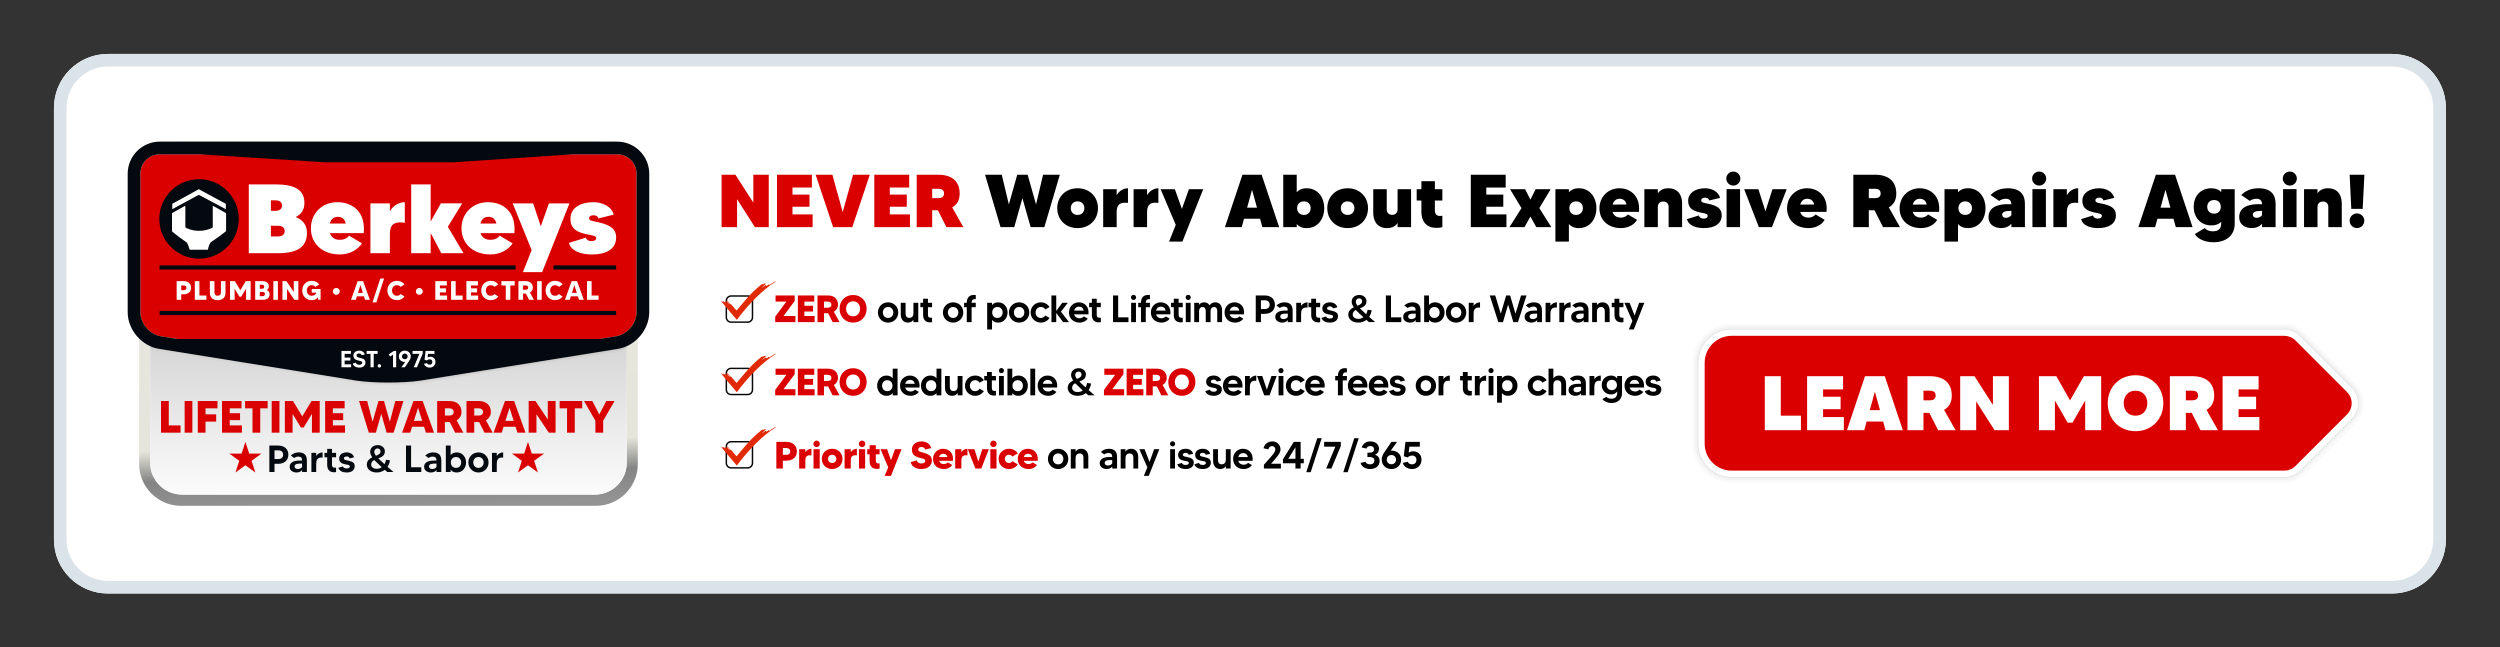
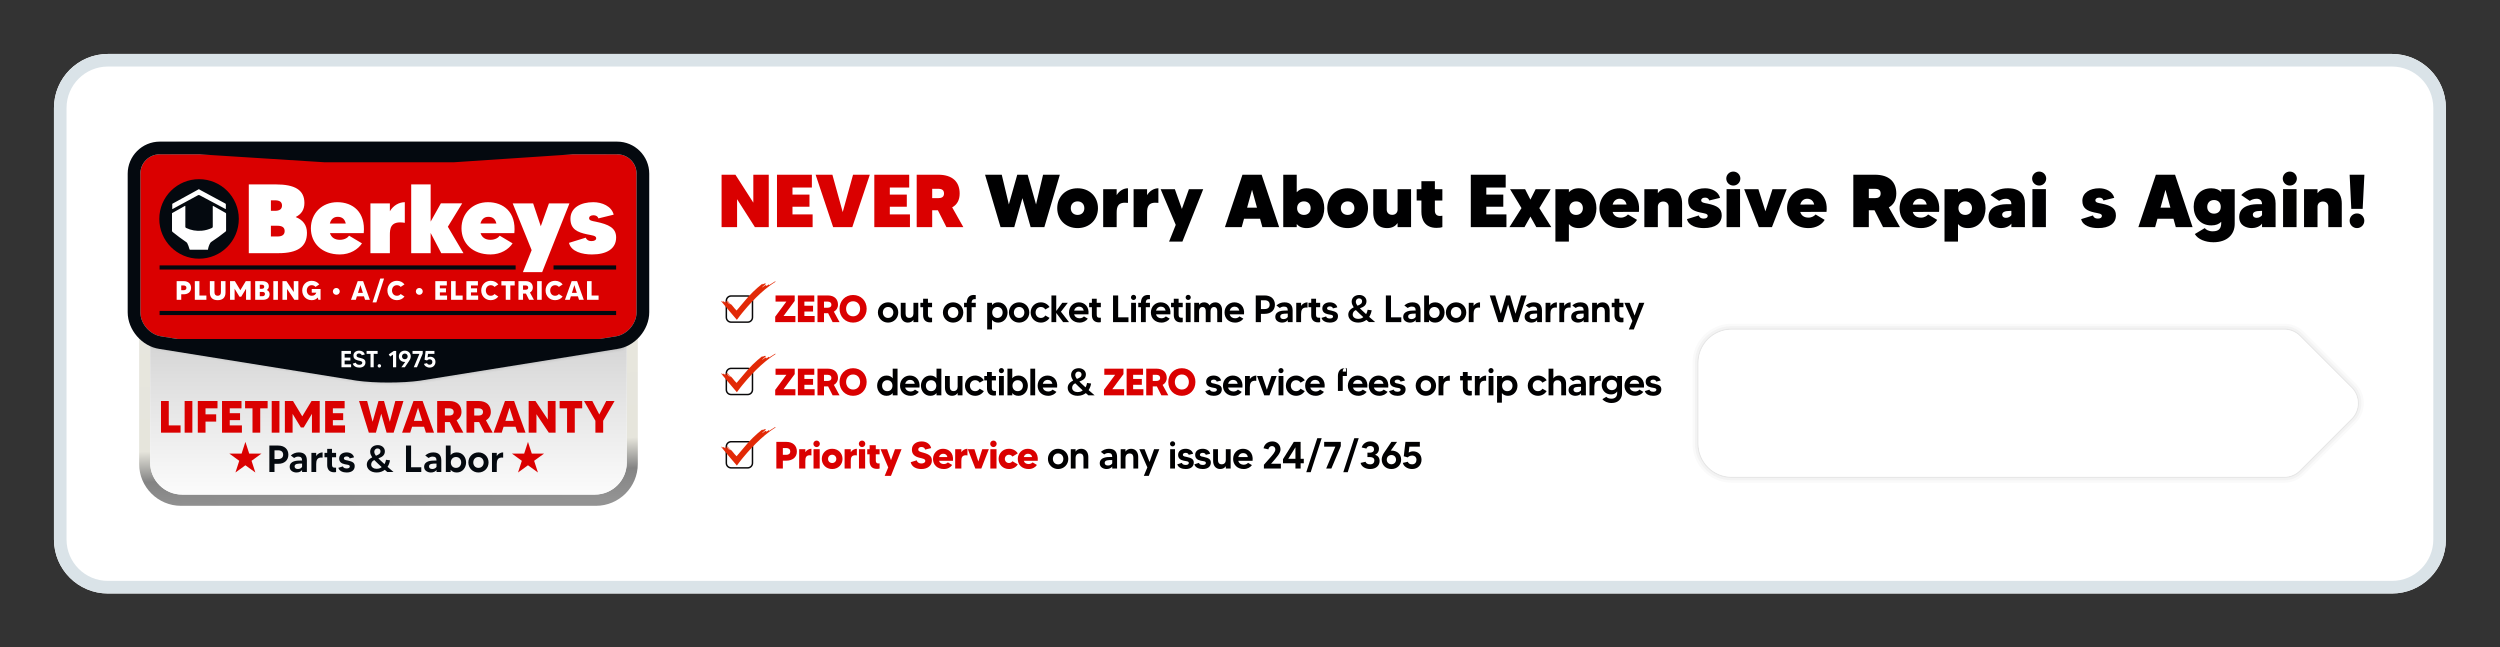
<svg xmlns="http://www.w3.org/2000/svg" xmlns:ns1="http://www.serif.com/" width="100%" height="100%" viewBox="0 0 5792 1500" version="1.1" xml:space="preserve" style="fill-rule:evenodd;clip-rule:evenodd;stroke-linejoin:round;stroke-miterlimit:2;">
  <rect x="0" y="0" width="5792" height="1500" fill="#333333" stroke="none" />
  <rect id="banner_berkeys-lifetime-warranty-bk24wi001wg" x="0" y="0" width="5791.67" height="1500" style="fill:none;" />
  <path d="M5666.67,250l-0,1000c-0,68.989 -56.011,125 -125,125l-5291.67,0c-68.989,0 -125,-56.011 -125,-125l0,-1000c0,-68.989 56.011,-125 125,-125l5291.67,0c68.989,0 125,56.011 125,125Z" style="fill:#fff;" />
  <clipPath id="_clip1">
    <path d="M5666.67,250l-0,1000c-0,68.989 -56.011,125 -125,125l-5291.67,0c-68.989,0 -125,-56.011 -125,-125l0,-1000c0,-68.989 56.011,-125 125,-125l5291.67,0c68.989,0 125,56.011 125,125Z" />
  </clipPath>
  <g clip-path="url(#_clip1)">
    <g id="Learn-More-Button" ns1:id="Learn More Button">
      <path id="_2-" ns1:id="2%" d="M5292.25,750c16.492,-0.009 32.983,6.276 45.552,18.846l119.839,119.838c12.56,12.561 18.846,29.037 18.846,45.515c-0,16.478 -6.286,32.955 -18.846,45.515l-119.839,119.839c-12.574,12.574 -29.071,18.858 -45.544,18.845l-1280.43,0c-49.954,0 -90.511,-40.556 -90.511,-90.51l0,-187.377c0,-49.955 40.557,-90.511 90.511,-90.511l1280.42,0c-1.147,0 -1.036,0.001 -0,0Zm-0.003,5.61c-0.614,0.001 -0.679,0.001 -0,0l-1280.42,0c-46.858,0 -84.901,38.043 -84.901,84.901l0,187.377c0,46.858 38.043,84.9 84.901,84.9l1280.43,0c15.04,0.012 30.099,-5.725 41.577,-17.202l119.839,-119.839c11.466,-11.466 17.202,-26.506 17.202,-41.548c0,-15.042 -5.736,-30.082 -17.202,-41.548l-119.839,-119.838c-11.474,-11.474 -26.526,-17.211 -41.581,-17.203l-0.007,0Z" style="fill:#000001;fill-opacity:0.02;" />
      <path id="_5-" ns1:id="5%" d="M5292.25,761.221l0.004,-5.611c15.055,-0.008 30.107,5.729 41.581,17.203l119.839,119.838c11.466,11.466 17.202,26.506 17.202,41.548c0,15.042 -5.736,30.082 -17.202,41.548l-119.839,119.839c-11.478,11.477 -26.537,17.214 -41.577,17.202l-1280.43,0c-46.858,0 -84.901,-38.042 -84.901,-84.9l0,-187.377c0,-46.858 38.043,-84.901 84.901,-84.901l1280.42,0c-0.679,0.001 -1.273,0.068 -1.789,0.193c0.577,-0.125 1.175,-0.192 1.789,-0.193l-0,5.611l-1280.42,-0c-43.762,-0 -79.29,35.528 -79.29,79.29l-0,187.377c-0,43.761 35.528,79.29 79.29,79.29l1280.43,-0c13.607,0.011 27.229,-5.178 37.61,-15.559l119.839,-119.839c10.371,-10.371 15.559,-23.975 15.559,-37.581c-0,-13.605 -5.188,-27.21 -15.559,-37.581l-119.839,-119.838c-10.378,-10.379 -23.994,-15.567 -37.612,-15.559l-0.006,-0Z" style="fill:#000001;fill-opacity:0.05;" />
      <path id="_10-" ns1:id="10%" d="M5292.25,764.026l0.004,-2.805c13.618,-0.008 27.234,5.18 37.612,15.559l119.839,119.838c10.371,10.371 15.559,23.976 15.559,37.581c-0,13.606 -5.188,27.21 -15.559,37.581l-119.839,119.839c-10.381,10.381 -24.003,15.57 -37.61,15.559l-1280.43,-0c-43.762,-0 -79.29,-35.529 -79.29,-79.29l-0,-187.377c-0,-43.762 35.528,-79.29 79.29,-79.29l1280.42,-0l-0,2.805l-1280.42,-0c-42.213,-0 -76.485,34.271 -76.485,76.485l-0,187.377c-0,42.213 34.272,76.485 76.485,76.485l1280.43,-0c12.891,0.01 25.793,-4.905 35.627,-14.738l119.838,-119.838c9.824,-9.824 14.738,-22.71 14.738,-35.598c-0,-12.887 -4.914,-25.773 -14.738,-35.597l-119.838,-119.839c-9.831,-9.83 -22.729,-14.745 -35.627,-14.737l-0.006,-0Z" style="fill:#000001;fill-opacity:0.1;" />
      <path d="M5292.24,764.026l0.011,-0c12.898,-0.008 25.796,4.907 35.627,14.737l119.838,119.839c9.824,9.824 14.738,22.71 14.738,35.597c-0,12.888 -4.914,25.774 -14.738,35.598l-119.838,119.838c-9.834,9.833 -22.736,14.748 -35.627,14.738l-1280.43,-0c-42.213,-0 -76.485,-34.272 -76.485,-76.485l-0,-187.377c-0,-42.214 34.272,-76.485 76.485,-76.485l1280.42,-0Z" style="fill:#fff;" />
-       <path d="M5292.26,778.051c9.307,-0.007 18.615,3.536 25.709,10.63l119.838,119.839c7.087,7.086 10.63,16.383 10.63,25.679c0,9.297 -3.543,18.593 -10.63,25.68l-119.838,119.838c-7.094,7.094 -16.402,10.637 -25.709,10.63l-1280.43,0c-34.472,0 -62.459,-27.987 -62.459,-62.459l-0,-187.377c-0,-34.473 27.987,-62.46 62.459,-62.46l1280.43,0Z" style="fill:#da0000;" />
      <path d="M4125.73,963.084l-0,-91.574l-37.024,0l0,125.199l83.705,0l-0,-33.625l-46.681,0Z" style="fill:#fff;fill-rule:nonzero;" />
      <path d="M4223.74,966.304l-0,-18.243l40.6,-0l-0,-28.975l-40.6,-0l-0,-16.991l46.323,-0l0,-30.585l-83.347,0l0,125.199l85.136,0l-0,-30.405l-48.112,-0Z" style="fill:#fff;fill-rule:nonzero;" />
      <path d="M4368.43,996.709l40.064,0l-41.853,-125.199l-45.787,0l-41.852,125.199l40.064,0l5.544,-20.032l38.275,0l5.545,20.032Zm-36.487,-46.502l11.805,-42.747l11.804,42.747l-23.609,-0Z" style="fill:#fff;fill-rule:nonzero;" />
      <path d="M4490.23,996.709l40.421,0l-26.649,-47.218c11.446,-6.26 17.885,-17.17 17.885,-33.088c0,-27.544 -16.812,-44.893 -51.331,-44.893l-51.332,0l-0,125.199l37.023,0l0,-40.242l13.593,-0l20.39,40.242Zm-33.983,-91.574l14.309,0c9.658,0 13.95,3.756 13.95,11.268c0,8.227 -5.544,11.089 -13.95,11.089l-14.309,0l0,-22.357Z" style="fill:#fff;fill-rule:nonzero;" />
      <path d="M4617.22,871.51l0,66.714l-42.746,-66.714l-33.089,0l0,125.199l37.024,0l-0,-66.713l42.567,66.713l33.089,0l-0,-125.199l-36.845,0Z" style="fill:#fff;fill-rule:nonzero;" />
      <path d="M4827.91,871.51l-32.015,56.161l-31.836,-56.161l-40.243,0l0,125.199l37.023,0l0,-68.68l29.512,51.152l11.268,0l29.332,-51.152l-0,68.68l37.023,0l-0,-125.199l-40.064,0Z" style="fill:#fff;fill-rule:nonzero;" />
      <path d="M4947.57,869.364c-37.56,0 -64.388,27.902 -64.388,64.746c-0,37.023 26.828,64.924 64.388,64.924c37.56,0 64.388,-27.901 64.388,-64.924c-0,-36.844 -26.828,-64.746 -64.388,-64.746Zm-0,93.72c-17.17,0 -27.365,-12.519 -27.365,-28.974c-0,-16.276 10.195,-28.975 27.365,-28.975c17.17,0 27.365,12.699 27.365,28.975c-0,16.455 -10.195,28.974 -27.365,28.974Z" style="fill:#fff;fill-rule:nonzero;" />
      <path d="M5098.16,996.709l40.422,0l-26.65,-47.218c11.447,-6.26 17.886,-17.17 17.886,-33.088c-0,-27.544 -16.813,-44.893 -51.332,-44.893l-51.331,0l-0,125.199l37.023,0l-0,-40.242l13.593,-0l20.389,40.242Zm-33.982,-91.574l14.308,0c9.658,0 13.951,3.756 13.951,11.268c-0,8.227 -5.545,11.089 -13.951,11.089l-14.308,0l-0,-22.357Z" style="fill:#fff;fill-rule:nonzero;" />
      <path d="M5186.34,966.304l0,-18.243l40.6,-0l0,-28.975l-40.6,-0l0,-16.991l46.324,-0l-0,-30.585l-83.347,0l0,125.199l85.135,0l0,-30.405l-48.112,-0Z" style="fill:#fff;fill-rule:nonzero;" />
    </g>
    <g>
      <g transform="matrix(2.12,0,0,2.12,-3839.98,-864.507)">
        <g transform="matrix(41.626,0,0,41.626,2657.23,759.79)">
          <path d="M0.249,-0.161l0.293,-0.395l0,-0.144l-0.503,0l-0,0.162l0.284,0l-0.293,0.395l-0,0.143l0.53,-0l0,-0.161l-0.311,0Z" style="fill:#da0000;fill-rule:nonzero;" />
        </g>
        <g transform="matrix(41.626,0,0,41.626,2680.75,759.79)">
          <path d="M0.231,-0.161l0,-0.116l0.228,0l0,-0.153l-0.228,0l0,-0.108l0.26,0l0,-0.162l-0.431,0l0,0.7l0.44,-0l0,-0.161l-0.269,0Z" style="fill:#da0000;fill-rule:nonzero;" />
        </g>
        <g transform="matrix(41.626,0,0,41.626,2702.19,759.79)">
          <path d="M0.639,-0l-0.149,-0.273c0.067,-0.038 0.108,-0.101 0.108,-0.185c0,-0.14 -0.091,-0.242 -0.269,-0.242l-0.269,-0l0,0.7l0.171,-0l0,-0.234l0.108,-0l0.118,0.234l0.182,-0Zm-0.408,-0.538l0.098,-0c0.057,-0 0.096,0.028 0.096,0.08c0,0.06 -0.046,0.08 -0.096,0.08l-0.098,-0l0,-0.16Z" style="fill:#da0000;fill-rule:nonzero;" />
        </g>
        <g transform="matrix(41.626,0,0,41.626,2727.33,759.79)">
          <path d="M0.391,-0.712c-0.207,0 -0.356,0.155 -0.356,0.362c-0,0.208 0.149,0.363 0.356,0.363c0.207,-0 0.356,-0.155 0.356,-0.363c0,-0.207 -0.149,-0.362 -0.356,-0.362Zm0,0.56c-0.122,-0 -0.184,-0.099 -0.184,-0.198c0,-0.099 0.062,-0.197 0.184,-0.197c0.122,-0 0.184,0.098 0.184,0.197c0,0.099 -0.062,0.198 -0.184,0.198Z" style="fill:#da0000;fill-rule:nonzero;" />
        </g>
        <g transform="matrix(41.626,0,0,41.626,2769.46,759.79)">
          <path d="M0.297,-0.519c-0.152,0 -0.267,0.117 -0.267,0.266c0,0.148 0.115,0.266 0.267,0.266c0.153,-0 0.268,-0.118 0.268,-0.266c0,-0.149 -0.115,-0.266 -0.268,-0.266Zm0,0.41c-0.084,-0 -0.137,-0.065 -0.137,-0.144c0,-0.079 0.053,-0.144 0.137,-0.144c0.085,0 0.138,0.065 0.138,0.144c0,0.079 -0.053,0.144 -0.138,0.144Z" style="fill:#000001;fill-rule:nonzero;" />
        </g>
        <g transform="matrix(41.626,0,0,41.626,2793.18,759.79)">
          <path d="M0.393,-0.507l0,0.282c0,0.059 -0.032,0.114 -0.108,0.114c-0.071,-0 -0.098,-0.049 -0.098,-0.114l-0,-0.282l-0.127,0l-0,0.309c-0,0.107 0.058,0.211 0.186,0.211c0.074,0 0.119,-0.033 0.147,-0.075l0,0.062l0.127,0l0,-0.507l-0.127,0Z" style="fill:#000001;fill-rule:nonzero;" />
        </g>
        <g transform="matrix(41.626,0,0,41.626,2815.87,759.79)">
          <path d="M0.337,-0.391l0,-0.116l-0.108,0l-0,-0.106l-0.127,0l-0,0.106l-0.072,0l-0,0.116l0.072,0l-0,0.206c-0,0.105 0.052,0.192 0.182,0.192c0.026,-0 0.04,-0.003 0.053,-0.007l0,-0.116c-0.009,0.001 -0.021,0.002 -0.03,0.002c-0.07,0 -0.078,-0.034 -0.078,-0.092l-0,-0.185l0.108,0Z" style="fill:#000001;fill-rule:nonzero;" />
        </g>
        <g transform="matrix(41.626,0,0,41.626,2840.51,759.79)">
          <path d="M0.297,-0.519c-0.152,0 -0.267,0.117 -0.267,0.266c0,0.148 0.115,0.266 0.267,0.266c0.153,-0 0.268,-0.118 0.268,-0.266c0,-0.149 -0.115,-0.266 -0.268,-0.266Zm0,0.41c-0.084,-0 -0.137,-0.065 -0.137,-0.144c0,-0.079 0.053,-0.144 0.137,-0.144c0.085,0 0.138,0.065 0.138,0.144c0,0.079 -0.053,0.144 -0.138,0.144Z" style="fill:#000001;fill-rule:nonzero;" />
        </g>
        <g transform="matrix(41.626,0,0,41.626,2863.41,759.79)">
          <path d="M0.32,-0.604c0.008,0 0.015,0.001 0.022,0.001l0,-0.106c-0.017,-0.003 -0.028,-0.004 -0.053,-0.004c-0.137,0 -0.183,0.102 -0.183,0.206l-0.071,-0l-0,0.116l0.071,-0l-0,0.391l0.127,-0l-0,-0.391l0.109,-0l0,-0.116l-0.109,-0c-0,-0.062 0.022,-0.097 0.087,-0.097Z" style="fill:#000001;fill-rule:nonzero;" />
        </g>
        <g transform="matrix(41.626,0,0,41.626,2887.63,759.79)">
          <path d="M0.348,-0.519c-0.078,0 -0.129,0.03 -0.161,0.072l-0,-0.06l-0.127,0l-0,0.7l0.127,-0l-0,-0.252c0.032,0.041 0.083,0.072 0.161,0.072c0.158,-0 0.248,-0.133 0.248,-0.266c-0,-0.133 -0.09,-0.266 -0.248,-0.266Zm-0.019,0.41c-0.088,-0 -0.137,-0.066 -0.137,-0.144c-0,-0.078 0.049,-0.144 0.137,-0.144c0.087,-0 0.137,0.066 0.137,0.144c-0,0.078 -0.05,0.144 -0.137,0.144Z" style="fill:#000001;fill-rule:nonzero;" />
        </g>
        <g transform="matrix(41.626,0,0,41.626,2912.65,759.79)">
          <path d="M0.297,-0.519c-0.152,0 -0.267,0.117 -0.267,0.266c0,0.148 0.115,0.266 0.267,0.266c0.153,-0 0.268,-0.118 0.268,-0.266c0,-0.149 -0.115,-0.266 -0.268,-0.266Zm0,0.41c-0.084,-0 -0.137,-0.065 -0.137,-0.144c0,-0.079 0.053,-0.144 0.137,-0.144c0.085,0 0.138,0.065 0.138,0.144c0,0.079 -0.053,0.144 -0.138,0.144Z" style="fill:#000001;fill-rule:nonzero;" />
        </g>
        <g transform="matrix(41.626,0,0,41.626,2936.38,759.79)">
          <path d="M0.298,-0.109c-0.085,0 -0.138,-0.065 -0.138,-0.144c0,-0.079 0.053,-0.144 0.138,-0.144c0.054,0 0.094,0.026 0.117,0.065l0.111,-0.064c-0.047,-0.074 -0.13,-0.123 -0.228,-0.123c-0.152,0 -0.268,0.117 -0.268,0.266c-0,0.148 0.116,0.266 0.268,0.266c0.098,-0 0.181,-0.049 0.228,-0.124l-0.111,-0.063c-0.023,0.039 -0.063,0.065 -0.117,0.065Z" style="fill:#000001;fill-rule:nonzero;" />
        </g>
        <g transform="matrix(41.626,0,0,41.626,2957.86,759.79)">
          <path d="M0.521,-0l-0.212,-0.273l0.181,-0.234l-0.146,0l-0.158,0.215l-0,-0.408l-0.126,0l-0,0.7l0.126,-0l-0,-0.241l0.18,0.241l0.155,-0Z" style="fill:#000001;fill-rule:nonzero;" />
        </g>
        <g transform="matrix(41.626,0,0,41.626,2978.29,759.79)">
          <path d="M0.289,-0.519c-0.14,0 -0.259,0.107 -0.259,0.266c0,0.154 0.111,0.266 0.279,0.266c0.096,-0 0.174,-0.046 0.215,-0.103l-0.102,-0.06c-0.015,0.019 -0.055,0.05 -0.113,0.05c-0.07,-0 -0.126,-0.036 -0.144,-0.104l0.376,0c0.023,-0.2 -0.099,-0.315 -0.252,-0.315Zm-0.124,0.217c0.015,-0.065 0.064,-0.104 0.126,-0.104c0.068,0 0.113,0.038 0.126,0.104l-0.252,0Z" style="fill:#000001;fill-rule:nonzero;" />
        </g>
        <g transform="matrix(41.626,0,0,41.626,3000.31,759.79)">
          <path d="M0.337,-0.391l0,-0.116l-0.108,0l-0,-0.106l-0.127,0l-0,0.106l-0.072,0l-0,0.116l0.072,0l-0,0.206c-0,0.105 0.052,0.192 0.182,0.192c0.026,-0 0.04,-0.003 0.053,-0.007l0,-0.116c-0.009,0.001 -0.021,0.002 -0.03,0.002c-0.07,0 -0.078,-0.034 -0.078,-0.092l-0,-0.185l0.108,0Z" style="fill:#000001;fill-rule:nonzero;" />
        </g>
        <g transform="matrix(41.626,0,0,41.626,3024.96,759.79)">
          <path d="M0.2,-0.126l0,-0.574l-0.135,0l0,0.7l0.405,-0l0,-0.126l-0.27,0Z" style="fill:#000001;fill-rule:nonzero;" />
        </g>
        <g transform="matrix(41.626,0,0,41.626,3044.94,759.79)">
          <path d="M0.06,-0l0.127,-0l0,-0.507l-0.127,0l0,0.507Zm0.063,-0.581c0.038,0 0.068,-0.03 0.068,-0.068c0,-0.037 -0.03,-0.067 -0.068,-0.067c-0.037,0 -0.067,0.03 -0.067,0.067c0,0.038 0.03,0.068 0.067,0.068Z" style="fill:#000001;fill-rule:nonzero;" />
        </g>
        <g transform="matrix(41.626,0,0,41.626,3053.76,759.79)">
          <path d="M0.32,-0.604c0.008,0 0.015,0.001 0.022,0.001l0,-0.106c-0.017,-0.003 -0.028,-0.004 -0.053,-0.004c-0.137,0 -0.183,0.102 -0.183,0.206l-0.071,-0l-0,0.116l0.071,-0l-0,0.391l0.127,-0l-0,-0.391l0.109,-0l0,-0.116l-0.109,-0c-0,-0.062 0.022,-0.097 0.087,-0.097Z" style="fill:#000001;fill-rule:nonzero;" />
        </g>
        <g transform="matrix(41.626,0,0,41.626,3067.79,759.79)">
          <path d="M0.289,-0.519c-0.14,0 -0.259,0.107 -0.259,0.266c0,0.154 0.111,0.266 0.279,0.266c0.096,-0 0.174,-0.046 0.215,-0.103l-0.102,-0.06c-0.015,0.019 -0.055,0.05 -0.113,0.05c-0.07,-0 -0.126,-0.036 -0.144,-0.104l0.376,0c0.023,-0.2 -0.099,-0.315 -0.252,-0.315Zm-0.124,0.217c0.015,-0.065 0.064,-0.104 0.126,-0.104c0.068,0 0.113,0.038 0.126,0.104l-0.252,0Z" style="fill:#000001;fill-rule:nonzero;" />
        </g>
        <g transform="matrix(41.626,0,0,41.626,3089.81,759.79)">
          <path d="M0.337,-0.391l0,-0.116l-0.108,0l-0,-0.106l-0.127,0l-0,0.106l-0.072,0l-0,0.116l0.072,0l-0,0.206c-0,0.105 0.052,0.192 0.182,0.192c0.026,-0 0.04,-0.003 0.053,-0.007l0,-0.116c-0.009,0.001 -0.021,0.002 -0.03,0.002c-0.07,0 -0.078,-0.034 -0.078,-0.092l-0,-0.185l0.108,0Z" style="fill:#000001;fill-rule:nonzero;" />
        </g>
        <g transform="matrix(41.626,0,0,41.626,3104.67,759.79)">
          <path d="M0.06,-0l0.127,-0l0,-0.507l-0.127,0l0,0.507Zm0.063,-0.581c0.038,0 0.068,-0.03 0.068,-0.068c0,-0.037 -0.03,-0.067 -0.068,-0.067c-0.037,0 -0.067,0.03 -0.067,0.067c0,0.038 0.03,0.068 0.067,0.068Z" style="fill:#000001;fill-rule:nonzero;" />
        </g>
        <g transform="matrix(41.626,0,0,41.626,3113.91,759.79)">
          <path d="M0.614,-0.519c-0.072,0 -0.122,0.035 -0.153,0.08c-0.026,-0.048 -0.071,-0.08 -0.14,-0.08c-0.067,0 -0.108,0.029 -0.134,0.066l0,-0.054l-0.127,0l0,0.507l0.127,-0l0,-0.291c0,-0.058 0.031,-0.105 0.09,-0.105c0.059,-0 0.085,0.042 0.085,0.105l0,0.291l0.127,-0l0,-0.291c0,-0.058 0.031,-0.105 0.09,-0.105c0.059,-0 0.085,0.042 0.085,0.105l0,0.291l0.127,-0l0,-0.317c0,-0.107 -0.06,-0.202 -0.177,-0.202Z" style="fill:#000001;fill-rule:nonzero;" />
        </g>
        <g transform="matrix(41.626,0,0,41.626,3148.29,759.79)">
          <path d="M0.289,-0.519c-0.14,0 -0.259,0.107 -0.259,0.266c0,0.154 0.111,0.266 0.279,0.266c0.096,-0 0.174,-0.046 0.215,-0.103l-0.102,-0.06c-0.015,0.019 -0.055,0.05 -0.113,0.05c-0.07,-0 -0.126,-0.036 -0.144,-0.104l0.376,0c0.023,-0.2 -0.099,-0.315 -0.252,-0.315Zm-0.124,0.217c0.015,-0.065 0.064,-0.104 0.126,-0.104c0.068,0 0.113,0.038 0.126,0.104l-0.252,0Z" style="fill:#000001;fill-rule:nonzero;" />
        </g>
        <g transform="matrix(41.626,0,0,41.626,3180.93,759.79)">
          <path d="M0.299,-0.7l-0.234,0l0,0.7l0.136,-0l0,-0.217l0.098,0c0.167,0 0.269,-0.096 0.269,-0.241c0,-0.145 -0.102,-0.242 -0.269,-0.242Zm-0,0.357l-0.098,-0l-0,-0.231l0.098,-0c0.083,-0 0.131,0.042 0.131,0.116c-0,0.073 -0.048,0.115 -0.131,0.115Z" style="fill:#000001;fill-rule:nonzero;" />
        </g>
        <g transform="matrix(41.626,0,0,41.626,3203.74,759.79)">
          <path d="M0.271,-0.519c-0.085,0 -0.155,0.031 -0.211,0.082l0.087,0.066c0.019,-0.013 0.06,-0.037 0.106,-0.037c0.078,-0 0.104,0.032 0.105,0.105l-0.055,0c-0.067,0 -0.273,0 -0.273,0.167c0,0.108 0.104,0.149 0.18,0.149c0.068,-0 0.124,-0.028 0.148,-0.067l0,0.054l0.127,-0l0,-0.306c0,-0.121 -0.053,-0.213 -0.214,-0.213Zm0.087,0.382c-0.011,0.021 -0.045,0.058 -0.11,0.058c-0.063,0 -0.088,-0.031 -0.088,-0.069c-0,-0.076 0.099,-0.075 0.19,-0.075l0.008,0l-0,0.086Z" style="fill:#000001;fill-rule:nonzero;" />
        </g>
        <g transform="matrix(41.626,0,0,41.626,3225.39,759.79)">
          <path d="M0.187,-0.424l0,-0.083l-0.127,0l0,0.507l0.127,-0l0,-0.209c0,-0.094 0.019,-0.19 0.169,-0.172l0,-0.138c-0.061,0 -0.131,0.032 -0.169,0.095Z" style="fill:#000001;fill-rule:nonzero;" />
        </g>
        <g transform="matrix(41.626,0,0,41.626,3240,759.79)">
          <path d="M0.337,-0.391l0,-0.116l-0.108,0l-0,-0.106l-0.127,0l-0,0.106l-0.072,0l-0,0.116l0.072,0l-0,0.206c-0,0.105 0.052,0.192 0.182,0.192c0.026,-0 0.04,-0.003 0.053,-0.007l0,-0.116c-0.009,0.001 -0.021,0.002 -0.03,0.002c-0.07,0 -0.078,-0.034 -0.078,-0.092l-0,-0.185l0.108,0Z" style="fill:#000001;fill-rule:nonzero;" />
        </g>
        <g transform="matrix(41.626,0,0,41.626,3254.86,759.79)">
          <path d="M0.269,-0.303c-0.04,-0.009 -0.108,-0.012 -0.108,-0.057c-0,-0.038 0.038,-0.052 0.075,-0.052c0.048,-0 0.073,0.026 0.079,0.052l0.115,-0.028c-0.021,-0.088 -0.107,-0.131 -0.194,-0.131c-0.119,0 -0.199,0.063 -0.199,0.159c-0,0.087 0.05,0.134 0.148,0.154c0.06,0.013 0.133,0.011 0.133,0.059c-0,0.034 -0.03,0.053 -0.083,0.053c-0.074,0 -0.094,-0.034 -0.098,-0.055l-0.122,0.038c0.023,0.085 0.121,0.124 0.218,0.124c0.142,-0 0.215,-0.069 0.215,-0.169c-0,-0.086 -0.055,-0.12 -0.179,-0.147Z" style="fill:#000001;fill-rule:nonzero;" />
        </g>
        <g transform="matrix(41.626,0,0,41.626,3283.29,759.79)">
          <path d="M0.584,-0.137c0.035,-0.053 0.056,-0.114 0.065,-0.173l-0.106,-0.014c-0.003,0.024 -0.014,0.07 -0.04,0.115c-0.034,-0.031 -0.069,-0.062 -0.102,-0.094l-0.014,-0.013c-0.014,-0.013 -0.034,-0.034 -0.046,-0.046c0.091,-0.033 0.172,-0.075 0.172,-0.187c0,-0.094 -0.083,-0.163 -0.186,-0.163c-0.117,0 -0.203,0.069 -0.203,0.177c0,0.06 0.031,0.107 0.054,0.147c-0.07,0.034 -0.143,0.093 -0.143,0.192c0,0.114 0.099,0.209 0.261,0.209c0.097,0 0.166,-0.033 0.215,-0.071c0.021,0.018 0.049,0.042 0.067,0.058l0.164,0c-0.031,-0.026 -0.094,-0.08 -0.158,-0.137Zm-0.265,-0.486c0.049,0 0.079,0.033 0.079,0.074c-0,0.056 -0.033,0.084 -0.121,0.119c-0.02,-0.029 -0.044,-0.062 -0.044,-0.105c-0,-0.043 0.028,-0.088 0.086,-0.088Zm-0.029,0.538c-0.069,0 -0.139,-0.041 -0.139,-0.111c-0,-0.059 0.034,-0.1 0.083,-0.12c0.023,0.024 0.054,0.053 0.08,0.078l0.013,0.013c0.034,0.031 0.068,0.063 0.102,0.094c-0.026,0.026 -0.069,0.046 -0.139,0.046Z" style="fill:#000001;fill-rule:nonzero;" />
        </g>
        <g transform="matrix(41.626,0,0,41.626,3323.12,759.79)">
          <path d="M0.2,-0.126l0,-0.574l-0.135,0l0,0.7l0.405,-0l0,-0.126l-0.27,0Z" style="fill:#000001;fill-rule:nonzero;" />
        </g>
        <g transform="matrix(41.626,0,0,41.626,3343.52,759.79)">
          <path d="M0.271,-0.519c-0.085,0 -0.155,0.031 -0.211,0.082l0.087,0.066c0.019,-0.013 0.06,-0.037 0.106,-0.037c0.078,-0 0.104,0.032 0.105,0.105l-0.055,0c-0.067,0 -0.273,0 -0.273,0.167c0,0.108 0.104,0.149 0.18,0.149c0.068,-0 0.124,-0.028 0.148,-0.067l0,0.054l0.127,-0l0,-0.306c0,-0.121 -0.053,-0.213 -0.214,-0.213Zm0.087,0.382c-0.011,0.021 -0.045,0.058 -0.11,0.058c-0.063,0 -0.088,-0.031 -0.088,-0.069c-0,-0.076 0.099,-0.075 0.19,-0.075l0.008,0l-0,0.086Z" style="fill:#000001;fill-rule:nonzero;" />
        </g>
        <g transform="matrix(41.626,0,0,41.626,3365.17,759.79)">
          <path d="M0.349,-0.519c-0.079,0 -0.13,0.03 -0.162,0.072l-0,-0.253l-0.127,-0l-0,0.7l0.127,-0l-0,-0.059c0.032,0.041 0.083,0.072 0.162,0.072c0.157,-0 0.247,-0.133 0.247,-0.266c-0,-0.133 -0.09,-0.266 -0.247,-0.266Zm-0.02,0.41c-0.087,-0 -0.137,-0.066 -0.137,-0.144c-0,-0.078 0.05,-0.144 0.137,-0.144c0.087,-0 0.137,0.066 0.137,0.144c-0,0.078 -0.05,0.144 -0.137,0.144Z" style="fill:#000001;fill-rule:nonzero;" />
        </g>
        <g transform="matrix(41.626,0,0,41.626,3390.18,759.79)">
          <path d="M0.297,-0.519c-0.152,0 -0.267,0.117 -0.267,0.266c0,0.148 0.115,0.266 0.267,0.266c0.153,-0 0.268,-0.118 0.268,-0.266c0,-0.149 -0.115,-0.266 -0.268,-0.266Zm0,0.41c-0.084,-0 -0.137,-0.065 -0.137,-0.144c0,-0.079 0.053,-0.144 0.137,-0.144c0.085,0 0.138,0.065 0.138,0.144c0,0.079 -0.053,0.144 -0.138,0.144Z" style="fill:#000001;fill-rule:nonzero;" />
        </g>
        <g transform="matrix(41.626,0,0,41.626,3413.91,759.79)">
          <path d="M0.187,-0.424l0,-0.083l-0.127,0l0,0.507l0.127,-0l0,-0.209c0,-0.094 0.019,-0.19 0.169,-0.172l0,-0.138c-0.061,0 -0.131,0.032 -0.169,0.095Z" style="fill:#000001;fill-rule:nonzero;" />
        </g>
        <g transform="matrix(41.626,0,0,41.626,3438.72,759.79)">
          <path d="M0.837,-0.7l-0.146,0.481l-0.141,-0.481l-0.104,0l-0.141,0.48l-0.146,-0.48l-0.144,0l0.225,0.7l0.122,-0l0.136,-0.46l0.136,0.46l0.122,-0l0.225,-0.7l-0.144,0Z" style="fill:#000001;fill-rule:nonzero;" />
        </g>
        <g transform="matrix(41.626,0,0,41.626,3476.22,759.79)">
          <path d="M0.271,-0.519c-0.085,0 -0.155,0.031 -0.211,0.082l0.087,0.066c0.019,-0.013 0.06,-0.037 0.106,-0.037c0.078,-0 0.104,0.032 0.105,0.105l-0.055,0c-0.067,0 -0.273,0 -0.273,0.167c0,0.108 0.104,0.149 0.18,0.149c0.068,-0 0.124,-0.028 0.148,-0.067l0,0.054l0.127,-0l0,-0.306c0,-0.121 -0.053,-0.213 -0.214,-0.213Zm0.087,0.382c-0.011,0.021 -0.045,0.058 -0.11,0.058c-0.063,0 -0.088,-0.031 -0.088,-0.069c-0,-0.076 0.099,-0.075 0.19,-0.075l0.008,0l-0,0.086Z" style="fill:#000001;fill-rule:nonzero;" />
        </g>
        <g transform="matrix(41.626,0,0,41.626,3497.87,759.79)">
          <path d="M0.187,-0.424l0,-0.083l-0.127,0l0,0.507l0.127,-0l0,-0.209c0,-0.094 0.019,-0.19 0.169,-0.172l0,-0.138c-0.061,0 -0.131,0.032 -0.169,0.095Z" style="fill:#000001;fill-rule:nonzero;" />
        </g>
        <g transform="matrix(41.626,0,0,41.626,3512.9,759.79)">
          <path d="M0.187,-0.424l0,-0.083l-0.127,0l0,0.507l0.127,-0l0,-0.209c0,-0.094 0.019,-0.19 0.169,-0.172l0,-0.138c-0.061,0 -0.131,0.032 -0.169,0.095Z" style="fill:#000001;fill-rule:nonzero;" />
        </g>
        <g transform="matrix(41.626,0,0,41.626,3527.09,759.79)">
          <path d="M0.271,-0.519c-0.085,0 -0.155,0.031 -0.211,0.082l0.087,0.066c0.019,-0.013 0.06,-0.037 0.106,-0.037c0.078,-0 0.104,0.032 0.105,0.105l-0.055,0c-0.067,0 -0.273,0 -0.273,0.167c0,0.108 0.104,0.149 0.18,0.149c0.068,-0 0.124,-0.028 0.148,-0.067l0,0.054l0.127,-0l0,-0.306c0,-0.121 -0.053,-0.213 -0.214,-0.213Zm0.087,0.382c-0.011,0.021 -0.045,0.058 -0.11,0.058c-0.063,0 -0.088,-0.031 -0.088,-0.069c-0,-0.076 0.099,-0.075 0.19,-0.075l0.008,0l-0,0.086Z" style="fill:#000001;fill-rule:nonzero;" />
        </g>
        <g transform="matrix(41.626,0,0,41.626,3548.74,759.79)">
          <path d="M0.334,-0.519c-0.074,0 -0.12,0.033 -0.148,0.074l-0,-0.062l-0.126,0l-0,0.507l0.126,-0l-0,-0.282c-0,-0.058 0.033,-0.114 0.108,-0.114c0.072,0 0.099,0.049 0.099,0.114l0,0.282l0.127,-0l0,-0.308c0,-0.107 -0.058,-0.211 -0.186,-0.211Z" style="fill:#000001;fill-rule:nonzero;" />
        </g>
        <g transform="matrix(41.626,0,0,41.626,3571.42,759.79)">
          <path d="M0.337,-0.391l0,-0.116l-0.108,0l-0,-0.106l-0.127,0l-0,0.106l-0.072,0l-0,0.116l0.072,0l-0,0.206c-0,0.105 0.052,0.192 0.182,0.192c0.026,-0 0.04,-0.003 0.053,-0.007l0,-0.116c-0.009,0.001 -0.021,0.002 -0.03,0.002c-0.07,0 -0.078,-0.034 -0.078,-0.092l-0,-0.185l0.108,0Z" style="fill:#000001;fill-rule:nonzero;" />
        </g>
        <g transform="matrix(41.626,0,0,41.626,3585.87,759.79)">
          <path d="M0.402,-0.507l-0.119,0.335l-0.131,-0.335l-0.137,0l0.21,0.477l-0.093,0.223l0.13,-0l0.277,-0.7l-0.137,0Z" style="fill:#000001;fill-rule:nonzero;" />
        </g>
        <g transform="matrix(41.626,0,0,41.626,2657.23,839.803)">
          <path d="M0.249,-0.161l0.293,-0.395l0,-0.144l-0.503,0l-0,0.162l0.284,0l-0.293,0.395l-0,0.143l0.53,-0l0,-0.161l-0.311,0Z" style="fill:#da0000;fill-rule:nonzero;" />
        </g>
        <g transform="matrix(41.626,0,0,41.626,2680.75,839.803)">
          <path d="M0.231,-0.161l0,-0.116l0.228,0l0,-0.153l-0.228,0l0,-0.108l0.26,0l0,-0.162l-0.431,0l0,0.7l0.44,-0l0,-0.161l-0.269,0Z" style="fill:#da0000;fill-rule:nonzero;" />
        </g>
        <g transform="matrix(41.626,0,0,41.626,2702.19,839.803)">
          <path d="M0.639,-0l-0.149,-0.273c0.067,-0.038 0.108,-0.101 0.108,-0.185c0,-0.14 -0.091,-0.242 -0.269,-0.242l-0.269,-0l0,0.7l0.171,-0l0,-0.234l0.108,-0l0.118,0.234l0.182,-0Zm-0.408,-0.538l0.098,-0c0.057,-0 0.096,0.028 0.096,0.08c0,0.06 -0.046,0.08 -0.096,0.08l-0.098,-0l0,-0.16Z" style="fill:#da0000;fill-rule:nonzero;" />
        </g>
        <g transform="matrix(41.626,0,0,41.626,2727.33,839.803)">
          <path d="M0.391,-0.712c-0.207,0 -0.356,0.155 -0.356,0.362c-0,0.208 0.149,0.363 0.356,0.363c0.207,-0 0.356,-0.155 0.356,-0.363c0,-0.207 -0.149,-0.362 -0.356,-0.362Zm0,0.56c-0.122,-0 -0.184,-0.099 -0.184,-0.198c0,-0.099 0.062,-0.197 0.184,-0.197c0.122,-0 0.184,0.098 0.184,0.197c0,0.099 -0.062,0.198 -0.184,0.198Z" style="fill:#da0000;fill-rule:nonzero;" />
        </g>
        <g transform="matrix(41.626,0,0,41.626,2768.62,839.803)">
          <path d="M0.439,-0.7l0,0.253c-0.033,-0.042 -0.083,-0.072 -0.162,-0.072c-0.157,0 -0.247,0.133 -0.247,0.266c-0,0.133 0.09,0.266 0.247,0.266c0.079,0 0.129,-0.031 0.162,-0.072l-0,0.059l0.127,0l0,-0.7l-0.127,0Zm-0.142,0.591c-0.087,0 -0.137,-0.066 -0.137,-0.144c-0,-0.078 0.05,-0.144 0.137,-0.144c0.087,0 0.136,0.066 0.136,0.144c-0,0.078 -0.049,0.144 -0.136,0.144Z" style="fill:#000001;fill-rule:nonzero;" />
        </g>
        <g transform="matrix(41.626,0,0,41.626,2793.64,839.803)">
          <path d="M0.289,-0.519c-0.14,0 -0.259,0.107 -0.259,0.266c0,0.154 0.111,0.266 0.279,0.266c0.096,-0 0.174,-0.046 0.215,-0.103l-0.102,-0.06c-0.015,0.019 -0.055,0.05 -0.113,0.05c-0.07,-0 -0.126,-0.036 -0.144,-0.104l0.376,0c0.023,-0.2 -0.099,-0.315 -0.252,-0.315Zm-0.124,0.217c0.015,-0.065 0.064,-0.104 0.126,-0.104c0.068,0 0.113,0.038 0.126,0.104l-0.252,0Z" style="fill:#000001;fill-rule:nonzero;" />
        </g>
        <g transform="matrix(41.626,0,0,41.626,2816.49,839.803)">
          <path d="M0.439,-0.7l0,0.253c-0.033,-0.042 -0.083,-0.072 -0.162,-0.072c-0.157,0 -0.247,0.133 -0.247,0.266c-0,0.133 0.09,0.266 0.247,0.266c0.079,0 0.129,-0.031 0.162,-0.072l-0,0.059l0.127,0l0,-0.7l-0.127,0Zm-0.142,0.591c-0.087,0 -0.137,-0.066 -0.137,-0.144c-0,-0.078 0.05,-0.144 0.137,-0.144c0.087,0 0.136,0.066 0.136,0.144c-0,0.078 -0.049,0.144 -0.136,0.144Z" style="fill:#000001;fill-rule:nonzero;" />
        </g>
        <g transform="matrix(41.626,0,0,41.626,2841.51,839.803)">
          <path d="M0.393,-0.507l0,0.282c0,0.059 -0.032,0.114 -0.108,0.114c-0.071,-0 -0.098,-0.049 -0.098,-0.114l-0,-0.282l-0.127,0l-0,0.309c-0,0.107 0.058,0.211 0.186,0.211c0.074,0 0.119,-0.033 0.147,-0.075l0,0.062l0.127,0l0,-0.507l-0.127,0Z" style="fill:#000001;fill-rule:nonzero;" />
        </g>
        <g transform="matrix(41.626,0,0,41.626,2864.61,839.803)">
          <path d="M0.298,-0.109c-0.085,0 -0.138,-0.065 -0.138,-0.144c0,-0.079 0.053,-0.144 0.138,-0.144c0.054,0 0.094,0.026 0.117,0.065l0.111,-0.064c-0.047,-0.074 -0.13,-0.123 -0.228,-0.123c-0.152,0 -0.268,0.117 -0.268,0.266c-0,0.148 0.116,0.266 0.268,0.266c0.098,-0 0.181,-0.049 0.228,-0.124l-0.111,-0.063c-0.023,0.039 -0.063,0.065 -0.117,0.065Z" style="fill:#000001;fill-rule:nonzero;" />
        </g>
        <g transform="matrix(41.626,0,0,41.626,2885.68,839.803)">
          <path d="M0.337,-0.391l0,-0.116l-0.108,0l-0,-0.106l-0.127,0l-0,0.106l-0.072,0l-0,0.116l0.072,0l-0,0.206c-0,0.105 0.052,0.192 0.182,0.192c0.026,-0 0.04,-0.003 0.053,-0.007l0,-0.116c-0.009,0.001 -0.021,0.002 -0.03,0.002c-0.07,0 -0.078,-0.034 -0.078,-0.092l-0,-0.185l0.108,0Z" style="fill:#000001;fill-rule:nonzero;" />
        </g>
        <g transform="matrix(41.626,0,0,41.626,2900.54,839.803)">
          <path d="M0.06,-0l0.127,-0l0,-0.507l-0.127,0l0,0.507Zm0.063,-0.581c0.038,0 0.068,-0.03 0.068,-0.068c0,-0.037 -0.03,-0.067 -0.068,-0.067c-0.037,0 -0.067,0.03 -0.067,0.067c0,0.038 0.03,0.068 0.067,0.068Z" style="fill:#000001;fill-rule:nonzero;" />
        </g>
        <g transform="matrix(41.626,0,0,41.626,2909.78,839.803)">
          <path d="M0.349,-0.519c-0.079,0 -0.13,0.03 -0.162,0.072l-0,-0.253l-0.127,-0l-0,0.7l0.127,-0l-0,-0.059c0.032,0.041 0.083,0.072 0.162,0.072c0.157,-0 0.247,-0.133 0.247,-0.266c-0,-0.133 -0.09,-0.266 -0.247,-0.266Zm-0.02,0.41c-0.087,-0 -0.137,-0.066 -0.137,-0.144c-0,-0.078 0.05,-0.144 0.137,-0.144c0.087,-0 0.137,0.066 0.137,0.144c-0,0.078 -0.05,0.144 -0.137,0.144Z" style="fill:#000001;fill-rule:nonzero;" />
        </g>
        <g transform="matrix(41.626,0,0,41.626,2934.79,839.803)">
          <rect x="0.06" y="-0.7" width="0.127" height="0.7" style="fill:#000001;fill-rule:nonzero;" />
        </g>
        <g transform="matrix(41.626,0,0,41.626,2944.04,839.803)">
          <path d="M0.289,-0.519c-0.14,0 -0.259,0.107 -0.259,0.266c0,0.154 0.111,0.266 0.279,0.266c0.096,-0 0.174,-0.046 0.215,-0.103l-0.102,-0.06c-0.015,0.019 -0.055,0.05 -0.113,0.05c-0.07,-0 -0.126,-0.036 -0.144,-0.104l0.376,0c0.023,-0.2 -0.099,-0.315 -0.252,-0.315Zm-0.124,0.217c0.015,-0.065 0.064,-0.104 0.126,-0.104c0.068,0 0.113,0.038 0.126,0.104l-0.252,0Z" style="fill:#000001;fill-rule:nonzero;" />
        </g>
        <g transform="matrix(41.626,0,0,41.626,2976.67,839.803)">
          <path d="M0.584,-0.137c0.035,-0.053 0.056,-0.114 0.065,-0.173l-0.106,-0.014c-0.003,0.024 -0.014,0.07 -0.04,0.115c-0.034,-0.031 -0.069,-0.062 -0.102,-0.094l-0.014,-0.013c-0.014,-0.013 -0.034,-0.034 -0.046,-0.046c0.091,-0.033 0.172,-0.075 0.172,-0.187c0,-0.094 -0.083,-0.163 -0.186,-0.163c-0.117,0 -0.203,0.069 -0.203,0.177c0,0.06 0.031,0.107 0.054,0.147c-0.07,0.034 -0.143,0.093 -0.143,0.192c0,0.114 0.099,0.209 0.261,0.209c0.097,0 0.166,-0.033 0.215,-0.071c0.021,0.018 0.049,0.042 0.067,0.058l0.164,0c-0.031,-0.026 -0.094,-0.08 -0.158,-0.137Zm-0.265,-0.486c0.049,0 0.079,0.033 0.079,0.074c-0,0.056 -0.033,0.084 -0.121,0.119c-0.02,-0.029 -0.044,-0.062 -0.044,-0.105c-0,-0.043 0.028,-0.088 0.086,-0.088Zm-0.029,0.538c-0.069,0 -0.139,-0.041 -0.139,-0.111c-0,-0.059 0.034,-0.1 0.083,-0.12c0.023,0.024 0.054,0.053 0.08,0.078l0.013,0.013c0.034,0.031 0.068,0.063 0.102,0.094c-0.026,0.026 -0.069,0.046 -0.139,0.046Z" style="fill:#000001;fill-rule:nonzero;" />
        </g>
        <g transform="matrix(41.626,0,0,41.626,3016.51,839.803)">
          <path d="M0.249,-0.161l0.293,-0.395l0,-0.144l-0.503,0l-0,0.162l0.284,0l-0.293,0.395l-0,0.143l0.53,-0l0,-0.161l-0.311,0Z" style="fill:#da0000;fill-rule:nonzero;" />
        </g>
        <g transform="matrix(41.626,0,0,41.626,3040.03,839.803)">
          <path d="M0.231,-0.161l0,-0.116l0.228,0l0,-0.153l-0.228,0l0,-0.108l0.26,0l0,-0.162l-0.431,0l0,0.7l0.44,-0l0,-0.161l-0.269,0Z" style="fill:#da0000;fill-rule:nonzero;" />
        </g>
        <g transform="matrix(41.626,0,0,41.626,3061.46,839.803)">
          <path d="M0.639,-0l-0.149,-0.273c0.067,-0.038 0.108,-0.101 0.108,-0.185c0,-0.14 -0.091,-0.242 -0.269,-0.242l-0.269,-0l0,0.7l0.171,-0l0,-0.234l0.108,-0l0.118,0.234l0.182,-0Zm-0.408,-0.538l0.098,-0c0.057,-0 0.096,0.028 0.096,0.08c0,0.06 -0.046,0.08 -0.096,0.08l-0.098,-0l0,-0.16Z" style="fill:#da0000;fill-rule:nonzero;" />
        </g>
        <g transform="matrix(41.626,0,0,41.626,3086.6,839.803)">
          <path d="M0.391,-0.712c-0.207,0 -0.356,0.155 -0.356,0.362c-0,0.208 0.149,0.363 0.356,0.363c0.207,-0 0.356,-0.155 0.356,-0.363c0,-0.207 -0.149,-0.362 -0.356,-0.362Zm0,0.56c-0.122,-0 -0.184,-0.099 -0.184,-0.198c0,-0.099 0.062,-0.197 0.184,-0.197c0.122,-0 0.184,0.098 0.184,0.197c0,0.099 -0.062,0.198 -0.184,0.198Z" style="fill:#da0000;fill-rule:nonzero;" />
        </g>
        <g transform="matrix(41.626,0,0,41.626,3127.9,839.803)">
          <path d="M0.269,-0.303c-0.04,-0.009 -0.108,-0.012 -0.108,-0.057c-0,-0.038 0.038,-0.052 0.075,-0.052c0.048,-0 0.073,0.026 0.079,0.052l0.115,-0.028c-0.021,-0.088 -0.107,-0.131 -0.194,-0.131c-0.119,0 -0.199,0.063 -0.199,0.159c-0,0.087 0.05,0.134 0.148,0.154c0.06,0.013 0.133,0.011 0.133,0.059c-0,0.034 -0.03,0.053 -0.083,0.053c-0.074,0 -0.094,-0.034 -0.098,-0.055l-0.122,0.038c0.023,0.085 0.121,0.124 0.218,0.124c0.142,-0 0.215,-0.069 0.215,-0.169c-0,-0.086 -0.055,-0.12 -0.179,-0.147Z" style="fill:#000001;fill-rule:nonzero;" />
        </g>
        <g transform="matrix(41.626,0,0,41.626,3146.55,839.803)">
          <path d="M0.289,-0.519c-0.14,0 -0.259,0.107 -0.259,0.266c0,0.154 0.111,0.266 0.279,0.266c0.096,-0 0.174,-0.046 0.215,-0.103l-0.102,-0.06c-0.015,0.019 -0.055,0.05 -0.113,0.05c-0.07,-0 -0.126,-0.036 -0.144,-0.104l0.376,0c0.023,-0.2 -0.099,-0.315 -0.252,-0.315Zm-0.124,0.217c0.015,-0.065 0.064,-0.104 0.126,-0.104c0.068,0 0.113,0.038 0.126,0.104l-0.252,0Z" style="fill:#000001;fill-rule:nonzero;" />
        </g>
        <g transform="matrix(41.626,0,0,41.626,3169.4,839.803)">
          <path d="M0.187,-0.424l0,-0.083l-0.127,0l0,0.507l0.127,-0l0,-0.209c0,-0.094 0.019,-0.19 0.169,-0.172l0,-0.138c-0.061,0 -0.131,0.032 -0.169,0.095Z" style="fill:#000001;fill-rule:nonzero;" />
        </g>
        <g transform="matrix(41.626,0,0,41.626,3184.43,839.803)">
          <path d="M0.393,-0.507l-0.121,0.36l-0.12,-0.36l-0.137,0l0.188,0.507l0.139,-0l0.188,-0.507l-0.137,0Z" style="fill:#000001;fill-rule:nonzero;" />
        </g>
        <g transform="matrix(41.626,0,0,41.626,3206.07,839.803)">
          <path d="M0.06,-0l0.127,-0l0,-0.507l-0.127,0l0,0.507Zm0.063,-0.581c0.038,0 0.068,-0.03 0.068,-0.068c0,-0.037 -0.03,-0.067 -0.068,-0.067c-0.037,0 -0.067,0.03 -0.067,0.067c0,0.038 0.03,0.068 0.067,0.068Z" style="fill:#000001;fill-rule:nonzero;" />
        </g>
        <g transform="matrix(41.626,0,0,41.626,3215.31,839.803)">
          <path d="M0.298,-0.109c-0.085,0 -0.138,-0.065 -0.138,-0.144c0,-0.079 0.053,-0.144 0.138,-0.144c0.054,0 0.094,0.026 0.117,0.065l0.111,-0.064c-0.047,-0.074 -0.13,-0.123 -0.228,-0.123c-0.152,0 -0.268,0.117 -0.268,0.266c-0,0.148 0.116,0.266 0.268,0.266c0.098,-0 0.181,-0.049 0.228,-0.124l-0.111,-0.063c-0.023,0.039 -0.063,0.065 -0.117,0.065Z" style="fill:#000001;fill-rule:nonzero;" />
        </g>
        <g transform="matrix(41.626,0,0,41.626,3236.37,839.803)">
          <path d="M0.289,-0.519c-0.14,0 -0.259,0.107 -0.259,0.266c0,0.154 0.111,0.266 0.279,0.266c0.096,-0 0.174,-0.046 0.215,-0.103l-0.102,-0.06c-0.015,0.019 -0.055,0.05 -0.113,0.05c-0.07,-0 -0.126,-0.036 -0.144,-0.104l0.376,0c0.023,-0.2 -0.099,-0.315 -0.252,-0.315Zm-0.124,0.217c0.015,-0.065 0.064,-0.104 0.126,-0.104c0.068,0 0.113,0.038 0.126,0.104l-0.252,0Z" style="fill:#000001;fill-rule:nonzero;" />
        </g>
        <g transform="matrix(41.626,0,0,41.626,3269.01,839.803)">
-           <path d="M0.32,-0.604c0.008,0 0.015,0.001 0.022,0.001l0,-0.106c-0.017,-0.003 -0.028,-0.004 -0.053,-0.004c-0.137,0 -0.183,0.102 -0.183,0.206l-0.071,-0l-0,0.116l0.071,-0l-0,0.391l0.127,-0l-0,-0.391l0.109,-0l0,-0.116l-0.109,-0c-0,-0.062 0.022,-0.097 0.087,-0.097Z" style="fill:#000001;fill-rule:nonzero;" />
+           <path d="M0.32,-0.604c0.008,0 0.015,0.001 0.022,0.001l0,-0.106c-0.017,-0.003 -0.028,-0.004 -0.053,-0.004c-0.137,0 -0.183,0.102 -0.183,0.206l-0.071,-0l0.071,-0l-0,0.391l0.127,-0l-0,-0.391l0.109,-0l0,-0.116l-0.109,-0c-0,-0.062 0.022,-0.097 0.087,-0.097Z" style="fill:#000001;fill-rule:nonzero;" />
        </g>
        <g transform="matrix(41.626,0,0,41.626,3283.04,839.803)">
          <path d="M0.289,-0.519c-0.14,0 -0.259,0.107 -0.259,0.266c0,0.154 0.111,0.266 0.279,0.266c0.096,-0 0.174,-0.046 0.215,-0.103l-0.102,-0.06c-0.015,0.019 -0.055,0.05 -0.113,0.05c-0.07,-0 -0.126,-0.036 -0.144,-0.104l0.376,0c0.023,-0.2 -0.099,-0.315 -0.252,-0.315Zm-0.124,0.217c0.015,-0.065 0.064,-0.104 0.126,-0.104c0.068,0 0.113,0.038 0.126,0.104l-0.252,0Z" style="fill:#000001;fill-rule:nonzero;" />
        </g>
        <g transform="matrix(41.626,0,0,41.626,3305.89,839.803)">
          <path d="M0.289,-0.519c-0.14,0 -0.259,0.107 -0.259,0.266c0,0.154 0.111,0.266 0.279,0.266c0.096,-0 0.174,-0.046 0.215,-0.103l-0.102,-0.06c-0.015,0.019 -0.055,0.05 -0.113,0.05c-0.07,-0 -0.126,-0.036 -0.144,-0.104l0.376,0c0.023,-0.2 -0.099,-0.315 -0.252,-0.315Zm-0.124,0.217c0.015,-0.065 0.064,-0.104 0.126,-0.104c0.068,0 0.113,0.038 0.126,0.104l-0.252,0Z" style="fill:#000001;fill-rule:nonzero;" />
        </g>
        <g transform="matrix(41.626,0,0,41.626,3328.74,839.803)">
          <path d="M0.269,-0.303c-0.04,-0.009 -0.108,-0.012 -0.108,-0.057c-0,-0.038 0.038,-0.052 0.075,-0.052c0.048,-0 0.073,0.026 0.079,0.052l0.115,-0.028c-0.021,-0.088 -0.107,-0.131 -0.194,-0.131c-0.119,0 -0.199,0.063 -0.199,0.159c-0,0.087 0.05,0.134 0.148,0.154c0.06,0.013 0.133,0.011 0.133,0.059c-0,0.034 -0.03,0.053 -0.083,0.053c-0.074,0 -0.094,-0.034 -0.098,-0.055l-0.122,0.038c0.023,0.085 0.121,0.124 0.218,0.124c0.142,-0 0.215,-0.069 0.215,-0.169c-0,-0.086 -0.055,-0.12 -0.179,-0.147Z" style="fill:#000001;fill-rule:nonzero;" />
        </g>
        <g transform="matrix(41.626,0,0,41.626,3357.17,839.803)">
          <path d="M0.297,-0.519c-0.152,0 -0.267,0.117 -0.267,0.266c0,0.148 0.115,0.266 0.267,0.266c0.153,-0 0.268,-0.118 0.268,-0.266c0,-0.149 -0.115,-0.266 -0.268,-0.266Zm0,0.41c-0.084,-0 -0.137,-0.065 -0.137,-0.144c0,-0.079 0.053,-0.144 0.137,-0.144c0.085,0 0.138,0.065 0.138,0.144c0,0.079 -0.053,0.144 -0.138,0.144Z" style="fill:#000001;fill-rule:nonzero;" />
        </g>
        <g transform="matrix(41.626,0,0,41.626,3380.9,839.803)">
          <path d="M0.187,-0.424l0,-0.083l-0.127,0l0,0.507l0.127,-0l0,-0.209c0,-0.094 0.019,-0.19 0.169,-0.172l0,-0.138c-0.061,0 -0.131,0.032 -0.169,0.095Z" style="fill:#000001;fill-rule:nonzero;" />
        </g>
        <g transform="matrix(41.626,0,0,41.626,3405.71,839.803)">
          <path d="M0.337,-0.391l0,-0.116l-0.108,0l-0,-0.106l-0.127,0l-0,0.106l-0.072,0l-0,0.116l0.072,0l-0,0.206c-0,0.105 0.052,0.192 0.182,0.192c0.026,-0 0.04,-0.003 0.053,-0.007l0,-0.116c-0.009,0.001 -0.021,0.002 -0.03,0.002c-0.07,0 -0.078,-0.034 -0.078,-0.092l-0,-0.185l0.108,0Z" style="fill:#000001;fill-rule:nonzero;" />
        </g>
        <g transform="matrix(41.626,0,0,41.626,3420.57,839.803)">
          <path d="M0.187,-0.424l0,-0.083l-0.127,0l0,0.507l0.127,-0l0,-0.209c0,-0.094 0.019,-0.19 0.169,-0.172l0,-0.138c-0.061,0 -0.131,0.032 -0.169,0.095Z" style="fill:#000001;fill-rule:nonzero;" />
        </g>
        <g transform="matrix(41.626,0,0,41.626,3435.6,839.803)">
          <path d="M0.06,-0l0.127,-0l0,-0.507l-0.127,0l0,0.507Zm0.063,-0.581c0.038,0 0.068,-0.03 0.068,-0.068c0,-0.037 -0.03,-0.067 -0.068,-0.067c-0.037,0 -0.067,0.03 -0.067,0.067c0,0.038 0.03,0.068 0.067,0.068Z" style="fill:#000001;fill-rule:nonzero;" />
        </g>
        <g transform="matrix(41.626,0,0,41.626,3444.84,839.803)">
          <path d="M0.348,-0.519c-0.078,0 -0.129,0.03 -0.161,0.072l-0,-0.06l-0.127,0l-0,0.7l0.127,-0l-0,-0.252c0.032,0.041 0.083,0.072 0.161,0.072c0.158,-0 0.248,-0.133 0.248,-0.266c-0,-0.133 -0.09,-0.266 -0.248,-0.266Zm-0.019,0.41c-0.088,-0 -0.137,-0.066 -0.137,-0.144c-0,-0.078 0.049,-0.144 0.137,-0.144c0.087,-0 0.137,0.066 0.137,0.144c-0,0.078 -0.05,0.144 -0.137,0.144Z" style="fill:#000001;fill-rule:nonzero;" />
        </g>
        <g transform="matrix(41.626,0,0,41.626,3479.64,839.803)">
          <path d="M0.298,-0.109c-0.085,0 -0.138,-0.065 -0.138,-0.144c0,-0.079 0.053,-0.144 0.138,-0.144c0.054,0 0.094,0.026 0.117,0.065l0.111,-0.064c-0.047,-0.074 -0.13,-0.123 -0.228,-0.123c-0.152,0 -0.268,0.117 -0.268,0.266c-0,0.148 0.116,0.266 0.268,0.266c0.098,-0 0.181,-0.049 0.228,-0.124l-0.111,-0.063c-0.023,0.039 -0.063,0.065 -0.117,0.065Z" style="fill:#000001;fill-rule:nonzero;" />
        </g>
        <g transform="matrix(41.626,0,0,41.626,3501.12,839.803)">
          <path d="M0.334,-0.519c-0.074,0 -0.12,0.033 -0.148,0.074l-0,-0.255l-0.126,-0l-0,0.7l0.126,-0l-0,-0.282c-0,-0.058 0.033,-0.114 0.108,-0.114c0.072,-0 0.099,0.049 0.099,0.114l0,0.282l0.127,-0l0,-0.308c0,-0.107 -0.058,-0.211 -0.186,-0.211Z" style="fill:#000001;fill-rule:nonzero;" />
        </g>
        <g transform="matrix(41.626,0,0,41.626,3524.22,839.803)">
          <path d="M0.271,-0.519c-0.085,0 -0.155,0.031 -0.211,0.082l0.087,0.066c0.019,-0.013 0.06,-0.037 0.106,-0.037c0.078,-0 0.104,0.032 0.105,0.105l-0.055,0c-0.067,0 -0.273,0 -0.273,0.167c0,0.108 0.104,0.149 0.18,0.149c0.068,-0 0.124,-0.028 0.148,-0.067l0,0.054l0.127,-0l0,-0.306c0,-0.121 -0.053,-0.213 -0.214,-0.213Zm0.087,0.382c-0.011,0.021 -0.045,0.058 -0.11,0.058c-0.063,0 -0.088,-0.031 -0.088,-0.069c-0,-0.076 0.099,-0.075 0.19,-0.075l0.008,0l-0,0.086Z" style="fill:#000001;fill-rule:nonzero;" />
        </g>
        <g transform="matrix(41.626,0,0,41.626,3545.86,839.803)">
          <path d="M0.187,-0.424l0,-0.083l-0.127,0l0,0.507l0.127,-0l0,-0.209c0,-0.094 0.019,-0.19 0.169,-0.172l0,-0.138c-0.061,0 -0.131,0.032 -0.169,0.095Z" style="fill:#000001;fill-rule:nonzero;" />
        </g>
        <g transform="matrix(41.626,0,0,41.626,3560.47,839.803)">
          <path d="M0.436,-0.507l0,0.066c-0.031,-0.044 -0.081,-0.078 -0.16,-0.078c-0.153,0 -0.246,0.117 -0.246,0.248c-0,0.131 0.093,0.248 0.246,0.248c0.079,0 0.129,-0.034 0.16,-0.078l-0,0.037c-0,0.099 -0.054,0.153 -0.152,0.153c-0.068,0 -0.114,-0.025 -0.133,-0.05l-0.103,0.061c0.042,0.059 0.136,0.102 0.24,0.102c0.18,0 0.275,-0.115 0.275,-0.257l0,-0.452l-0.127,0Zm-0.141,0.371c-0.082,0 -0.135,-0.059 -0.135,-0.135c-0,-0.076 0.053,-0.135 0.135,-0.135c0.085,0 0.135,0.061 0.135,0.135c-0,0.074 -0.05,0.135 -0.135,0.135Z" style="fill:#000001;fill-rule:nonzero;" />
        </g>
        <g transform="matrix(41.626,0,0,41.626,3585.37,839.803)">
          <path d="M0.289,-0.519c-0.14,0 -0.259,0.107 -0.259,0.266c0,0.154 0.111,0.266 0.279,0.266c0.096,-0 0.174,-0.046 0.215,-0.103l-0.102,-0.06c-0.015,0.019 -0.055,0.05 -0.113,0.05c-0.07,-0 -0.126,-0.036 -0.144,-0.104l0.376,0c0.023,-0.2 -0.099,-0.315 -0.252,-0.315Zm-0.124,0.217c0.015,-0.065 0.064,-0.104 0.126,-0.104c0.068,0 0.113,0.038 0.126,0.104l-0.252,0Z" style="fill:#000001;fill-rule:nonzero;" />
        </g>
        <g transform="matrix(41.626,0,0,41.626,3608.22,839.803)">
          <path d="M0.269,-0.303c-0.04,-0.009 -0.108,-0.012 -0.108,-0.057c-0,-0.038 0.038,-0.052 0.075,-0.052c0.048,-0 0.073,0.026 0.079,0.052l0.115,-0.028c-0.021,-0.088 -0.107,-0.131 -0.194,-0.131c-0.119,0 -0.199,0.063 -0.199,0.159c-0,0.087 0.05,0.134 0.148,0.154c0.06,0.013 0.133,0.011 0.133,0.059c-0,0.034 -0.03,0.053 -0.083,0.053c-0.074,0 -0.094,-0.034 -0.098,-0.055l-0.122,0.038c0.023,0.085 0.121,0.124 0.218,0.124c0.142,-0 0.215,-0.069 0.215,-0.169c-0,-0.086 -0.055,-0.12 -0.179,-0.147Z" style="fill:#000001;fill-rule:nonzero;" />
        </g>
        <g transform="matrix(41.626,0,0,41.626,2657.23,919.817)">
          <path d="M0.321,-0.7l-0.261,0l0,0.7l0.171,-0l0,-0.207l0.09,0c0.152,0 0.278,-0.077 0.278,-0.242c0,-0.151 -0.104,-0.251 -0.278,-0.251Zm0,0.34l-0.09,-0l0,-0.178l0.09,-0c0.066,-0 0.104,0.035 0.104,0.089c0,0.061 -0.042,0.089 -0.104,0.089Z" style="fill:#da0000;fill-rule:nonzero;" />
        </g>
        <g transform="matrix(41.626,0,0,41.626,2682.38,919.817)">
          <path d="M0.217,-0.43l0,-0.077l-0.162,0l0,0.507l0.162,-0l0,-0.2c0,-0.085 0.016,-0.167 0.16,-0.145l0,-0.174c-0.06,0 -0.124,0.032 -0.16,0.089Z" style="fill:#da0000;fill-rule:nonzero;" />
        </g>
        <g transform="matrix(41.626,0,0,41.626,2698.07,919.817)">
          <path d="M0.055,-0l0.162,-0l0,-0.507l-0.162,0l0,0.507Zm0.081,-0.563c0.047,0 0.085,-0.039 0.085,-0.086c-0,-0.047 -0.038,-0.085 -0.085,-0.085c-0.047,0 -0.085,0.038 -0.085,0.085c0,0.047 0.038,0.086 0.085,0.086Z" style="fill:#da0000;fill-rule:nonzero;" />
        </g>
        <g transform="matrix(41.626,0,0,41.626,2708.35,919.817)">
          <path d="M0.297,-0.519c-0.158,0 -0.272,0.115 -0.272,0.266c0,0.15 0.114,0.266 0.272,0.266c0.159,-0 0.272,-0.116 0.272,-0.266c0,-0.151 -0.113,-0.266 -0.272,-0.266Zm0,0.374c-0.065,0 -0.108,-0.049 -0.108,-0.108c0,-0.059 0.043,-0.109 0.108,-0.109c0.066,0 0.109,0.05 0.109,0.109c0,0.059 -0.043,0.108 -0.109,0.108Z" style="fill:#da0000;fill-rule:nonzero;" />
        </g>
        <g transform="matrix(41.626,0,0,41.626,2732.03,919.817)">
          <path d="M0.217,-0.43l0,-0.077l-0.162,0l0,0.507l0.162,-0l0,-0.2c0,-0.085 0.016,-0.167 0.16,-0.145l0,-0.174c-0.06,0 -0.124,0.032 -0.16,0.089Z" style="fill:#da0000;fill-rule:nonzero;" />
        </g>
        <g transform="matrix(41.626,0,0,41.626,2747.73,919.817)">
          <path d="M0.055,-0l0.162,-0l0,-0.507l-0.162,0l0,0.507Zm0.081,-0.563c0.047,0 0.085,-0.039 0.085,-0.086c-0,-0.047 -0.038,-0.085 -0.085,-0.085c-0.047,0 -0.085,0.038 -0.085,0.085c0,0.047 0.038,0.086 0.085,0.086Z" style="fill:#da0000;fill-rule:nonzero;" />
        </g>
        <g transform="matrix(41.626,0,0,41.626,2757.59,919.817)">
          <path d="M0.36,-0.373l0,-0.134l-0.1,0l0,-0.106l-0.162,0l0,0.106l-0.063,0l0,0.134l0.063,0l0,0.177c0,0.099 0.036,0.205 0.192,0.205c0.032,-0 0.053,-0.003 0.07,-0.009l-0,-0.136c-0.008,0.001 -0.018,0.003 -0.031,0.003c-0.05,0 -0.069,-0.027 -0.069,-0.08l-0,-0.16l0.1,0Z" style="fill:#da0000;fill-rule:nonzero;" />
        </g>
        <g transform="matrix(41.626,0,0,41.626,2773.2,919.817)">
          <path d="M0.388,-0.507l-0.104,0.289l-0.102,-0.289l-0.172,0l0.201,0.477l-0.093,0.223l0.165,-0l0.278,-0.7l-0.173,0Z" style="fill:#da0000;fill-rule:nonzero;" />
        </g>
        <g transform="matrix(41.626,0,0,41.626,2805.71,919.817)">
          <path d="M0.355,-0.416c-0.054,-0.015 -0.137,-0.028 -0.137,-0.083c0,-0.04 0.033,-0.067 0.083,-0.067c0.061,0 0.09,0.034 0.099,0.068l0.158,-0.039c-0.027,-0.111 -0.129,-0.175 -0.249,-0.175c-0.146,0 -0.257,0.08 -0.257,0.214c-0,0.117 0.063,0.182 0.203,0.216c0.079,0.02 0.148,0.028 0.148,0.08c0,0.046 -0.044,0.069 -0.103,0.069c-0.076,0 -0.113,-0.043 -0.122,-0.083l-0.158,0.049c0.031,0.13 0.153,0.18 0.282,0.18c0.175,0 0.274,-0.104 0.274,-0.218c0,-0.109 -0.05,-0.163 -0.221,-0.211Z" style="fill:#da0000;fill-rule:nonzero;" />
        </g>
        <g transform="matrix(41.626,0,0,41.626,2829.9,919.817)">
          <path d="M0.287,-0.519c-0.145,0 -0.262,0.116 -0.262,0.266c-0,0.158 0.114,0.266 0.285,0.266c0.099,-0 0.177,-0.044 0.218,-0.107l-0.114,-0.068c-0.016,0.019 -0.052,0.044 -0.104,0.044c-0.062,-0 -0.11,-0.027 -0.127,-0.086l0.366,-0c0.02,-0.213 -0.112,-0.315 -0.262,-0.315Zm-0.104,0.217c0.015,-0.056 0.058,-0.086 0.109,-0.086c0.056,0 0.098,0.027 0.11,0.086l-0.219,0Z" style="fill:#da0000;fill-rule:nonzero;" />
        </g>
        <g transform="matrix(41.626,0,0,41.626,2852.88,919.817)">
          <path d="M0.217,-0.43l0,-0.077l-0.162,0l0,0.507l0.162,-0l0,-0.2c0,-0.085 0.016,-0.167 0.16,-0.145l0,-0.174c-0.06,0 -0.124,0.032 -0.16,0.089Z" style="fill:#da0000;fill-rule:nonzero;" />
        </g>
        <g transform="matrix(41.626,0,0,41.626,2868.57,919.817)">
          <path d="M0.389,-0.507l-0.103,0.324l-0.103,-0.324l-0.173,0l0.197,0.507l0.157,-0l0.197,-0.507l-0.172,0Z" style="fill:#da0000;fill-rule:nonzero;" />
        </g>
        <g transform="matrix(41.626,0,0,41.626,2891.3,919.817)">
          <path d="M0.055,-0l0.162,-0l0,-0.507l-0.162,0l0,0.507Zm0.081,-0.563c0.047,0 0.085,-0.039 0.085,-0.086c-0,-0.047 -0.038,-0.085 -0.085,-0.085c-0.047,0 -0.085,0.038 -0.085,0.085c0,0.047 0.038,0.086 0.085,0.086Z" style="fill:#da0000;fill-rule:nonzero;" />
        </g>
        <g transform="matrix(41.626,0,0,41.626,2901.58,919.817)">
          <path d="M0.297,-0.145c-0.065,0 -0.108,-0.049 -0.108,-0.108c0,-0.059 0.043,-0.109 0.108,-0.109c0.04,0 0.072,0.019 0.091,0.048l0.14,-0.084c-0.046,-0.074 -0.13,-0.121 -0.231,-0.121c-0.158,0 -0.272,0.115 -0.272,0.266c-0,0.15 0.114,0.266 0.272,0.266c0.101,-0 0.185,-0.048 0.231,-0.121l-0.14,-0.084c-0.019,0.028 -0.051,0.047 -0.091,0.047Z" style="fill:#da0000;fill-rule:nonzero;" />
        </g>
        <g transform="matrix(41.626,0,0,41.626,2922.52,919.817)">
          <path d="M0.287,-0.519c-0.145,0 -0.262,0.116 -0.262,0.266c-0,0.158 0.114,0.266 0.285,0.266c0.099,-0 0.177,-0.044 0.218,-0.107l-0.114,-0.068c-0.016,0.019 -0.052,0.044 -0.104,0.044c-0.062,-0 -0.11,-0.027 -0.127,-0.086l0.366,-0c0.02,-0.213 -0.112,-0.315 -0.262,-0.315Zm-0.104,0.217c0.015,-0.056 0.058,-0.086 0.109,-0.086c0.056,0 0.098,0.027 0.11,0.086l-0.219,0Z" style="fill:#da0000;fill-rule:nonzero;" />
        </g>
        <g transform="matrix(41.626,0,0,41.626,2955.27,919.817)">
          <path d="M0.297,-0.519c-0.152,0 -0.267,0.117 -0.267,0.266c0,0.148 0.115,0.266 0.267,0.266c0.153,-0 0.268,-0.118 0.268,-0.266c0,-0.149 -0.115,-0.266 -0.268,-0.266Zm0,0.41c-0.084,-0 -0.137,-0.065 -0.137,-0.144c0,-0.079 0.053,-0.144 0.137,-0.144c0.085,0 0.138,0.065 0.138,0.144c0,0.079 -0.053,0.144 -0.138,0.144Z" style="fill:#000001;fill-rule:nonzero;" />
        </g>
        <g transform="matrix(41.626,0,0,41.626,2979,919.817)">
          <path d="M0.334,-0.519c-0.074,0 -0.12,0.033 -0.148,0.074l-0,-0.062l-0.126,0l-0,0.507l0.126,-0l-0,-0.282c-0,-0.058 0.033,-0.114 0.108,-0.114c0.072,0 0.099,0.049 0.099,0.114l0,0.282l0.127,-0l0,-0.308c0,-0.107 -0.058,-0.211 -0.186,-0.211Z" style="fill:#000001;fill-rule:nonzero;" />
        </g>
        <g transform="matrix(41.626,0,0,41.626,3011.89,919.817)">
          <path d="M0.271,-0.519c-0.085,0 -0.155,0.031 -0.211,0.082l0.087,0.066c0.019,-0.013 0.06,-0.037 0.106,-0.037c0.078,-0 0.104,0.032 0.105,0.105l-0.055,0c-0.067,0 -0.273,0 -0.273,0.167c0,0.108 0.104,0.149 0.18,0.149c0.068,-0 0.124,-0.028 0.148,-0.067l0,0.054l0.127,-0l0,-0.306c0,-0.121 -0.053,-0.213 -0.214,-0.213Zm0.087,0.382c-0.011,0.021 -0.045,0.058 -0.11,0.058c-0.063,0 -0.088,-0.031 -0.088,-0.069c-0,-0.076 0.099,-0.075 0.19,-0.075l0.008,0l-0,0.086Z" style="fill:#000001;fill-rule:nonzero;" />
        </g>
        <g transform="matrix(41.626,0,0,41.626,3033.53,919.817)">
          <path d="M0.334,-0.519c-0.074,0 -0.12,0.033 -0.148,0.074l-0,-0.062l-0.126,0l-0,0.507l0.126,-0l-0,-0.282c-0,-0.058 0.033,-0.114 0.108,-0.114c0.072,0 0.099,0.049 0.099,0.114l0,0.282l0.127,-0l0,-0.308c0,-0.107 -0.058,-0.211 -0.186,-0.211Z" style="fill:#000001;fill-rule:nonzero;" />
        </g>
        <g transform="matrix(41.626,0,0,41.626,3055.8,919.817)">
          <path d="M0.402,-0.507l-0.119,0.335l-0.131,-0.335l-0.137,0l0.21,0.477l-0.093,0.223l0.13,-0l0.277,-0.7l-0.137,0Z" style="fill:#000001;fill-rule:nonzero;" />
        </g>
        <g transform="matrix(41.626,0,0,41.626,3087.6,919.817)">
          <path d="M0.06,-0l0.127,-0l0,-0.507l-0.127,0l0,0.507Zm0.063,-0.581c0.038,0 0.068,-0.03 0.068,-0.068c0,-0.037 -0.03,-0.067 -0.068,-0.067c-0.037,0 -0.067,0.03 -0.067,0.067c0,0.038 0.03,0.068 0.067,0.068Z" style="fill:#000001;fill-rule:nonzero;" />
        </g>
        <g transform="matrix(41.626,0,0,41.626,3097.26,919.817)">
          <path d="M0.269,-0.303c-0.04,-0.009 -0.108,-0.012 -0.108,-0.057c-0,-0.038 0.038,-0.052 0.075,-0.052c0.048,-0 0.073,0.026 0.079,0.052l0.115,-0.028c-0.021,-0.088 -0.107,-0.131 -0.194,-0.131c-0.119,0 -0.199,0.063 -0.199,0.159c-0,0.087 0.05,0.134 0.148,0.154c0.06,0.013 0.133,0.011 0.133,0.059c-0,0.034 -0.03,0.053 -0.083,0.053c-0.074,0 -0.094,-0.034 -0.098,-0.055l-0.122,0.038c0.023,0.085 0.121,0.124 0.218,0.124c0.142,-0 0.215,-0.069 0.215,-0.169c-0,-0.086 -0.055,-0.12 -0.179,-0.147Z" style="fill:#000001;fill-rule:nonzero;" />
        </g>
        <g transform="matrix(41.626,0,0,41.626,3115.91,919.817)">
          <path d="M0.269,-0.303c-0.04,-0.009 -0.108,-0.012 -0.108,-0.057c-0,-0.038 0.038,-0.052 0.075,-0.052c0.048,-0 0.073,0.026 0.079,0.052l0.115,-0.028c-0.021,-0.088 -0.107,-0.131 -0.194,-0.131c-0.119,0 -0.199,0.063 -0.199,0.159c-0,0.087 0.05,0.134 0.148,0.154c0.06,0.013 0.133,0.011 0.133,0.059c-0,0.034 -0.03,0.053 -0.083,0.053c-0.074,0 -0.094,-0.034 -0.098,-0.055l-0.122,0.038c0.023,0.085 0.121,0.124 0.218,0.124c0.142,-0 0.215,-0.069 0.215,-0.169c-0,-0.086 -0.055,-0.12 -0.179,-0.147Z" style="fill:#000001;fill-rule:nonzero;" />
        </g>
        <g transform="matrix(41.626,0,0,41.626,3134.56,919.817)">
          <path d="M0.393,-0.507l0,0.282c0,0.059 -0.032,0.114 -0.108,0.114c-0.071,-0 -0.098,-0.049 -0.098,-0.114l-0,-0.282l-0.127,0l-0,0.309c-0,0.107 0.058,0.211 0.186,0.211c0.074,0 0.119,-0.033 0.147,-0.075l0,0.062l0.127,0l0,-0.507l-0.127,0Z" style="fill:#000001;fill-rule:nonzero;" />
        </g>
        <g transform="matrix(41.626,0,0,41.626,3157.66,919.817)">
          <path d="M0.289,-0.519c-0.14,0 -0.259,0.107 -0.259,0.266c0,0.154 0.111,0.266 0.279,0.266c0.096,-0 0.174,-0.046 0.215,-0.103l-0.102,-0.06c-0.015,0.019 -0.055,0.05 -0.113,0.05c-0.07,-0 -0.126,-0.036 -0.144,-0.104l0.376,0c0.023,-0.2 -0.099,-0.315 -0.252,-0.315Zm-0.124,0.217c0.015,-0.065 0.064,-0.104 0.126,-0.104c0.068,0 0.113,0.038 0.126,0.104l-0.252,0Z" style="fill:#000001;fill-rule:nonzero;" />
        </g>
        <g transform="matrix(41.626,0,0,41.626,3190.29,919.817)">
          <path d="M0.242,-0.126c0.162,-0.184 0.248,-0.279 0.248,-0.377c0,-0.11 -0.082,-0.209 -0.211,-0.209c-0.118,0 -0.209,0.064 -0.234,0.18l0.127,0.029c0.008,-0.041 0.034,-0.086 0.096,-0.086c0.056,0 0.086,0.041 0.086,0.091c-0,0.061 -0.07,0.137 -0.131,0.208c-0.065,0.074 -0.103,0.118 -0.169,0.191l-0,0.099l0.446,-0l0,-0.126l-0.258,-0Z" style="fill:#000001;fill-rule:nonzero;" />
        </g>
        <g transform="matrix(41.626,0,0,41.626,3211.52,919.817)">
          <path d="M0.591,-0.255l-0.083,0l0,-0.445l-0.179,-0l-0.284,0.454l0,0.107l0.327,-0l0,0.139l0.136,-0l0,-0.139l0.083,-0l0,-0.116Zm-0.408,-0l0.189,-0.303l0,0.303l-0.189,-0Z" style="fill:#000001;fill-rule:nonzero;" />
        </g>
        <g transform="matrix(41.626,0,0,41.626,3236.96,919.817)">
          <path d="M0.334,-0.796l-0.289,0.893l0.116,0l0.289,-0.893l-0.116,0Z" style="fill:#000001;fill-rule:nonzero;" />
        </g>
        <g transform="matrix(41.626,0,0,41.626,3256.52,919.817)">
          <path d="M0.045,-0.7l0,0.126l0.294,0l-0.241,0.574l0.136,-0l0.248,-0.588l0,-0.112l-0.437,-0Z" style="fill:#000001;fill-rule:nonzero;" />
        </g>
        <g transform="matrix(41.626,0,0,41.626,3277.42,919.817)">
          <path d="M0.334,-0.796l-0.289,0.893l0.116,0l0.289,-0.893l-0.116,0Z" style="fill:#000001;fill-rule:nonzero;" />
        </g>
        <g transform="matrix(41.626,0,0,41.626,3296.98,919.817)">
          <path d="M0.41,-0.362c0.069,-0.031 0.102,-0.087 0.102,-0.158c0,-0.109 -0.085,-0.192 -0.229,-0.192c-0.11,0 -0.197,0.065 -0.225,0.159l0.124,0.029c0.011,-0.034 0.041,-0.067 0.101,-0.067c0.061,0 0.099,0.031 0.099,0.088c0,0.069 -0.061,0.087 -0.114,0.087l-0.059,-0l-0,0.115l0.059,0c0.049,0 0.123,0.01 0.123,0.089c0,0.054 -0.032,0.102 -0.11,0.102c-0.08,-0 -0.114,-0.037 -0.121,-0.068l-0.13,0.03c0.018,0.094 0.122,0.161 0.251,0.161c0.158,-0 0.248,-0.094 0.248,-0.211c0,-0.085 -0.043,-0.138 -0.119,-0.164Z" style="fill:#000001;fill-rule:nonzero;" />
        </g>
        <g transform="matrix(41.626,0,0,41.626,3319.63,919.817)">
          <path d="M0.295,-0.471c-0.007,0 -0.013,0 -0.018,0.001l0.166,-0.23l-0.148,0l-0.177,0.261c-0.026,0.038 -0.078,0.108 -0.078,0.206c0,0.138 0.105,0.246 0.255,0.246c0.15,0 0.255,-0.108 0.255,-0.246c0,-0.15 -0.112,-0.238 -0.255,-0.238Zm0,0.359c-0.062,0 -0.122,-0.044 -0.122,-0.121c0,-0.075 0.055,-0.122 0.122,-0.122c0.072,0 0.121,0.053 0.121,0.122c0,0.077 -0.059,0.121 -0.121,0.121Z" style="fill:#000001;fill-rule:nonzero;" />
        </g>
        <g transform="matrix(41.626,0,0,41.626,3342.73,919.817)">
          <path d="M0.307,-0.452c-0.041,0 -0.081,0.013 -0.114,0.032l0.018,-0.154l0.275,0l-0,-0.126l-0.378,0l-0.044,0.378l0.104,0.03c0.018,-0.021 0.062,-0.049 0.114,-0.049c0.07,0 0.115,0.045 0.115,0.111c0,0.061 -0.034,0.12 -0.116,0.12c-0.071,0 -0.102,-0.037 -0.11,-0.068l-0.131,0.03c0.017,0.091 0.123,0.161 0.241,0.161c0.16,0 0.249,-0.115 0.249,-0.245c0,-0.129 -0.089,-0.22 -0.223,-0.22Z" style="fill:#000001;fill-rule:nonzero;" />
        </g>
      </g>
      <g id="New-Checkbox" ns1:id="New Checkbox">
        <path d="M1745.08,696.832l-0,38.425c-0,7.069 -5.739,12.808 -12.809,12.808l-38.425,0c-7.069,0 -12.808,-5.739 -12.808,-12.808l-0,-38.425c-0,-7.069 5.739,-12.809 12.808,-12.809l38.425,0c7.07,0 12.809,5.74 12.809,12.809Zm-3.475,-0c0,-5.152 -4.182,-9.334 -9.334,-9.334l-38.425,-0c-5.151,-0 -9.334,4.182 -9.334,9.334l0,38.425c0,5.151 4.183,9.334 9.334,9.334l38.425,-0c5.152,-0 9.334,-4.183 9.334,-9.334l0,-38.425Z" style="fill:#0a090a;" />
        <path d="M1702.06,714.719c0.769,0.792 1.542,1.606 2.317,2.437c0.193,0.209 0.386,0.418 0.581,0.628l0.291,0.316c0.048,0.048 0.055,0.049 0.085,0.076c0.092,0.081 0.185,0.163 0.278,0.246c0.18,0.162 0.346,0.324 0.508,0.49l0.24,0.254l0.118,0.13l0.059,0.066l0.029,0.034l0.015,0.016c0.005,-0.001 0.01,-0.011 0.014,-0.016c0.351,-0.476 0.738,-0.927 1.133,-1.37c1.925,-2.336 3.91,-4.663 5.869,-6.954c3.927,-4.584 7.812,-9.047 11.307,-13.328c11.724,-14.568 26.402,-28.763 41.309,-40.418c0.368,0.473 -0.307,2.149 1.109,1.414c0.685,-0.395 1.291,-0.73 1.839,-1.001c0.552,-0.266 1.038,-0.476 1.467,-0.639c0.857,-0.326 1.487,-0.462 1.967,-0.472c0.958,-0.021 1.315,0.461 1.673,0.941c0.359,0.48 -3.7,2.798 -2.105,2.343c-0.931,0.689 -1.971,1.551 -2.971,2.385c-0.997,0.839 -1.956,1.648 -2.647,2.325c-1.396,1.339 -1.846,1.999 0.128,0.766c1.552,-0.521 6.019,-4.788 7.803,-4.973c1.76,-0.204 -0.13,2.353 1.625,2.151c0.608,-0.453 1.505,-1.155 2.426,-1.819c0.921,-0.665 1.842,-1.33 2.456,-1.773c1.569,-0.394 -0.175,2.345 1.046,1.463c4.009,-2.125 8.787,-5.729 13.918,-8.762c0.153,0.258 0.636,0.32 0.77,0.546c0.067,0.112 0.047,0.265 -0.146,0.504c-0.182,0.237 -0.528,0.559 -1.12,1.009c-0.992,0.623 -1.984,1.246 -2.978,1.87c-0.978,0.652 -1.957,1.306 -2.937,1.96c-0.985,0.641 -1.946,1.331 -2.912,2.012c-0.961,0.689 -1.94,1.347 -2.888,2.062c-3.831,2.791 -7.571,5.746 -11.268,8.774c-3.67,3.068 -7.297,6.207 -10.845,9.458c-3.54,3.259 -7.041,6.576 -10.463,9.989c-3.423,3.411 -6.795,6.883 -10.109,10.415c-3.308,3.539 -6.564,7.13 -9.764,10.77c-3.2,3.64 -6.343,7.329 -9.423,11.057l-2.297,2.803l-1.137,1.408l-0.981,1.227l-1.155,1.457l-1.157,1.458l-1.143,1.488l-1.143,1.489l-1.14,1.518c-1.52,2.029 -3.04,4.058 -4.56,6.086c-4.455,-5.23 -8.907,-10.454 -13.353,-15.672c-2.405,-2.848 -4.807,-5.692 -7.206,-8.532c-4.786,-5.69 -9.533,-11.385 -14.231,-17.084c-3.752,-4.859 0.145,-2.137 3.813,0.779c-1.222,-0.971 -0.538,-1.554 -1.763,-2.528c0.684,-0.583 3.814,0.779 8.022,5.251c-0.995,-1.167 -1.989,-2.332 -2.985,-3.5c-0.767,-1.361 0.684,-0.584 1.139,-0.972c0.997,1.168 1.991,2.333 2.219,2.139c0.227,-0.194 0.684,-0.584 0.911,-0.778c-0.994,-1.165 -2.985,-3.5 -3.979,-4.665c0.994,1.165 1.989,2.332 2.217,2.138c0.228,-0.195 0.684,-0.584 0.912,-0.779c2.218,2.14 4.746,6.028 6.966,8.167l0.683,-0.582c-1.763,-2.53 -4.976,-5.834 -6.966,-8.167c1.225,0.973 1.452,0.779 1.908,0.39c3.213,3.304 5.514,7.388 9.182,10.302l-2.984,-3.498c3.129,1.36 7.19,7.97 10.404,11.275" style="fill:#e22906;fill-rule:nonzero;" />
      </g>
      <g id="New-Checkbox1" ns1:id="New Checkbox">
        <path d="M1745.08,864.558l-0,38.425c-0,7.07 -5.739,12.809 -12.809,12.809l-38.425,-0c-7.069,-0 -12.808,-5.739 -12.808,-12.809l-0,-38.425c-0,-7.069 5.739,-12.808 12.808,-12.808l38.425,-0c7.07,-0 12.809,5.739 12.809,12.808Zm-3.475,0c0,-5.151 -4.182,-9.334 -9.334,-9.334l-38.425,0c-5.151,0 -9.334,4.183 -9.334,9.334l0,38.425c0,5.152 4.183,9.334 9.334,9.334l38.425,0c5.152,0 9.334,-4.182 9.334,-9.334l0,-38.425Z" style="fill:#0a090a;" />
        <path d="M1702.06,882.446c0.769,0.792 1.542,1.605 2.317,2.437c0.193,0.208 0.386,0.418 0.581,0.627l0.291,0.316c0.048,0.048 0.055,0.05 0.085,0.076c0.092,0.082 0.185,0.164 0.278,0.246c0.18,0.163 0.346,0.324 0.508,0.491l0.24,0.253l0.118,0.131l0.059,0.066l0.029,0.033l0.015,0.017c0.005,-0.002 0.01,-0.011 0.014,-0.017c0.351,-0.476 0.738,-0.927 1.133,-1.369c1.925,-2.337 3.91,-4.663 5.869,-6.955c3.927,-4.583 7.812,-9.047 11.307,-13.327c11.724,-14.569 26.402,-28.763 41.309,-40.419c0.368,0.473 -0.307,2.15 1.109,1.415c0.685,-0.396 1.291,-0.731 1.839,-1.001c0.552,-0.266 1.038,-0.477 1.467,-0.64c0.857,-0.325 1.487,-0.461 1.967,-0.472c0.958,-0.02 1.315,0.461 1.673,0.941c0.359,0.48 -3.7,2.799 -2.105,2.343c-0.931,0.69 -1.971,1.552 -2.971,2.386c-0.997,0.838 -1.956,1.647 -2.647,2.325c-1.396,1.339 -1.846,1.998 0.128,0.766c1.552,-0.522 6.019,-4.788 7.803,-4.973c1.76,-0.204 -0.13,2.352 1.625,2.151c0.608,-0.453 1.505,-1.155 2.426,-1.819c0.921,-0.665 1.842,-1.33 2.456,-1.774c1.569,-0.393 -0.175,2.345 1.046,1.463c4.009,-2.125 8.787,-5.729 13.918,-8.762c0.153,0.258 0.636,0.321 0.77,0.546c0.067,0.113 0.047,0.266 -0.146,0.505c-0.182,0.237 -0.528,0.559 -1.12,1.008c-0.992,0.623 -1.984,1.247 -2.978,1.87c-0.978,0.653 -1.957,1.306 -2.937,1.96c-0.985,0.642 -1.946,1.331 -2.912,2.013c-0.961,0.688 -1.94,1.347 -2.888,2.061c-3.831,2.791 -7.571,5.747 -11.268,8.774c-3.67,3.068 -7.297,6.207 -10.845,9.459c-3.54,3.259 -7.041,6.575 -10.463,9.988c-3.423,3.412 -6.795,6.883 -10.109,10.415c-3.308,3.539 -6.564,7.131 -9.764,10.771c-3.2,3.64 -6.343,7.329 -9.423,11.057l-2.297,2.803l-1.137,1.408l-0.981,1.226l-1.155,1.458l-1.157,1.457l-1.143,1.488l-1.143,1.489l-1.14,1.518c-1.52,2.029 -3.04,4.058 -4.56,6.086c-4.455,-5.229 -8.907,-10.454 -13.353,-15.672c-2.405,-2.847 -4.807,-5.691 -7.206,-8.531c-4.786,-5.691 -9.533,-11.386 -14.231,-17.084c-3.752,-4.86 0.145,-2.137 3.813,0.778c-1.222,-0.97 -0.538,-1.554 -1.763,-2.527c0.684,-0.583 3.814,0.778 8.022,5.25c-0.995,-1.166 -1.989,-2.332 -2.985,-3.5c-0.767,-1.361 0.684,-0.583 1.139,-0.972c0.997,1.169 1.991,2.334 2.219,2.139c0.227,-0.194 0.684,-0.583 0.911,-0.777c-0.994,-1.166 -2.985,-3.5 -3.979,-4.666c0.994,1.166 1.989,2.333 2.217,2.138c0.228,-0.194 0.684,-0.583 0.912,-0.778c2.218,2.139 4.746,6.027 6.966,8.167l0.683,-0.583c-1.763,-2.529 -4.976,-5.833 -6.966,-8.167c1.225,0.974 1.452,0.78 1.908,0.39c3.213,3.305 5.514,7.388 9.182,10.302l-2.984,-3.497c3.129,1.36 7.19,7.969 10.404,11.275" style="fill:#e22906;fill-rule:nonzero;" />
      </g>
      <g id="New-Checkbox2" ns1:id="New Checkbox">
        <path d="M1745.08,1034.44l-0,38.425c-0,7.069 -5.739,12.808 -12.809,12.808l-38.425,0c-7.069,0 -12.808,-5.739 -12.808,-12.808l-0,-38.425c-0,-7.069 5.739,-12.809 12.808,-12.809l38.425,0c7.07,0 12.809,5.74 12.809,12.809Zm-3.475,-0c0,-5.152 -4.182,-9.334 -9.334,-9.334l-38.425,-0c-5.151,-0 -9.334,4.182 -9.334,9.334l0,38.425c0,5.151 4.183,9.334 9.334,9.334l38.425,-0c5.152,-0 9.334,-4.183 9.334,-9.334l0,-38.425Z" style="fill:#0a090a;" />
        <path d="M1702.06,1052.33c0.769,0.792 1.542,1.606 2.317,2.437c0.193,0.209 0.386,0.418 0.581,0.628l0.291,0.316c0.048,0.048 0.055,0.049 0.085,0.076c0.092,0.081 0.185,0.163 0.278,0.246c0.18,0.162 0.346,0.324 0.508,0.49l0.24,0.254l0.118,0.13l0.059,0.066l0.029,0.033l0.015,0.017c0.005,-0.001 0.01,-0.011 0.014,-0.016c0.351,-0.476 0.738,-0.928 1.133,-1.37c1.925,-2.337 3.91,-4.663 5.869,-6.955c3.927,-4.583 7.812,-9.047 11.307,-13.327c11.724,-14.568 26.402,-28.763 41.309,-40.418c0.368,0.472 -0.307,2.149 1.109,1.414c0.685,-0.396 1.291,-0.73 1.839,-1.001c0.552,-0.266 1.038,-0.476 1.467,-0.639c0.857,-0.326 1.487,-0.462 1.967,-0.473c0.958,-0.02 1.315,0.462 1.673,0.942c0.359,0.48 -3.7,2.798 -2.105,2.343c-0.931,0.689 -1.971,1.551 -2.971,2.385c-0.997,0.839 -1.956,1.648 -2.647,2.325c-1.396,1.339 -1.846,1.998 0.128,0.766c1.552,-0.522 6.019,-4.788 7.803,-4.973c1.76,-0.204 -0.13,2.353 1.625,2.151c0.608,-0.453 1.505,-1.155 2.426,-1.819c0.921,-0.665 1.842,-1.33 2.456,-1.773c1.569,-0.394 -0.175,2.345 1.046,1.463c4.009,-2.126 8.787,-5.73 13.918,-8.762c0.153,0.258 0.636,0.32 0.77,0.545c0.067,0.113 0.047,0.266 -0.146,0.505c-0.182,0.237 -0.528,0.559 -1.12,1.009c-0.992,0.622 -1.984,1.246 -2.978,1.869c-0.978,0.653 -1.957,1.307 -2.937,1.961c-0.985,0.641 -1.946,1.33 -2.912,2.012c-0.961,0.689 -1.94,1.347 -2.888,2.061c-3.831,2.792 -7.571,5.747 -11.268,8.774c-3.67,3.068 -7.297,6.208 -10.845,9.459c-3.54,3.259 -7.041,6.575 -10.463,9.989c-3.423,3.411 -6.795,6.883 -10.109,10.415c-3.308,3.538 -6.564,7.13 -9.764,10.77c-3.2,3.64 -6.343,7.329 -9.423,11.057l-2.297,2.803l-1.137,1.408l-0.981,1.226l-1.155,1.458l-1.157,1.457l-1.143,1.489l-1.143,1.489l-1.14,1.517c-1.52,2.03 -3.04,4.058 -4.56,6.087c-4.455,-5.23 -8.907,-10.454 -13.353,-15.672c-2.405,-2.848 -4.807,-5.692 -7.206,-8.532c-4.786,-5.69 -9.533,-11.385 -14.231,-17.084c-3.752,-4.859 0.145,-2.137 3.813,0.779c-1.222,-0.971 -0.538,-1.554 -1.763,-2.528c0.684,-0.583 3.814,0.778 8.022,5.251c-0.995,-1.167 -1.989,-2.332 -2.985,-3.5c-0.767,-1.361 0.684,-0.584 1.139,-0.972c0.997,1.168 1.991,2.333 2.219,2.138c0.227,-0.194 0.684,-0.583 0.911,-0.777c-0.994,-1.165 -2.985,-3.5 -3.979,-4.665c0.994,1.165 1.989,2.332 2.217,2.138c0.228,-0.195 0.684,-0.584 0.912,-0.779c2.218,2.14 4.746,6.027 6.966,8.167l0.683,-0.582c-1.763,-2.53 -4.976,-5.834 -6.966,-8.167c1.225,0.973 1.452,0.779 1.908,0.39c3.213,3.304 5.514,7.388 9.182,10.302l-2.984,-3.498c3.129,1.36 7.19,7.969 10.404,11.275" style="fill:#e22906;fill-rule:nonzero;" />
      </g>
    </g>
    <g transform="matrix(4.13,0,0,4.13,-6969.69,-2298.3)">
      <g transform="matrix(42,0,0,42,2090.05,683.9)">
        <path d="M0.479,-0.7l0,0.373l-0.239,-0.373l-0.185,0l-0,0.7l0.207,-0l0,-0.373l0.238,0.373l0.185,-0l0,-0.7l-0.206,0Z" style="fill:#da0000;fill-rule:nonzero;" />
      </g>
      <g transform="matrix(42,0,0,42,2121.13,683.9)">
        <path d="M0.262,-0.17l0,-0.102l0.227,0l0,-0.162l-0.227,0l0,-0.095l0.259,0l0,-0.171l-0.466,0l0,0.7l0.476,-0l0,-0.17l-0.269,0Z" style="fill:#da0000;fill-rule:nonzero;" />
      </g>
      <g transform="matrix(42,0,0,42,2144.9,683.9)">
        <path d="M0.505,-0.7l-0.138,0.499l-0.138,-0.499l-0.224,0l0.234,0.7l0.256,-0l0.234,-0.7l-0.224,0Z" style="fill:#da0000;fill-rule:nonzero;" />
      </g>
      <g transform="matrix(42,0,0,42,2175.73,683.9)">
        <path d="M0.262,-0.17l0,-0.102l0.227,0l0,-0.162l-0.227,0l0,-0.095l0.259,0l0,-0.171l-0.466,0l0,0.7l0.476,-0l0,-0.17l-0.269,0Z" style="fill:#da0000;fill-rule:nonzero;" />
      </g>
      <g transform="matrix(42,0,0,42,2199.5,683.9)">
        <path d="M0.452,-0l0.226,-0l-0.149,-0.264c0.064,-0.035 0.1,-0.096 0.1,-0.185c0,-0.154 -0.094,-0.251 -0.287,-0.251l-0.287,-0l0,0.7l0.207,-0l0,-0.225l0.076,-0l0.114,0.225Zm-0.19,-0.512l0.08,-0c0.054,-0 0.078,0.021 0.078,0.063c0,0.046 -0.031,0.062 -0.078,0.062l-0.08,-0l0,-0.125Z" style="fill:#da0000;fill-rule:nonzero;" />
      </g>
      <g transform="matrix(42,0,0,42,2239.95,683.9)">
        <path d="M0.78,-0.7l-0.094,0.397l-0.112,-0.397l-0.139,0l-0.112,0.397l-0.095,-0.397l-0.223,0l0.207,0.7l0.183,-0l0.109,-0.387l0.11,0.387l0.183,-0l0.207,-0.7l-0.224,0Z" style="fill:#000001;fill-rule:nonzero;" />
      </g>
      <g transform="matrix(42,0,0,42,2279.81,683.9)">
        <path d="M0.292,-0.519c-0.158,0 -0.272,0.111 -0.272,0.266c0,0.155 0.114,0.266 0.272,0.266c0.158,-0 0.272,-0.111 0.272,-0.266c0,-0.155 -0.114,-0.266 -0.272,-0.266Zm-0,0.356c-0.052,0 -0.091,-0.034 -0.091,-0.09c-0,-0.056 0.039,-0.091 0.091,-0.091c0.052,-0 0.09,0.035 0.09,0.091c0,0.056 -0.038,0.09 -0.09,0.09Z" style="fill:#000001;fill-rule:nonzero;" />
      </g>
      <g transform="matrix(42,0,0,42,2304.33,683.9)">
        <path d="M0.23,-0.427l0,-0.08l-0.18,0l-0,0.507l0.18,-0l0,-0.191c0,-0.081 0.015,-0.149 0.151,-0.133l0,-0.195c-0.058,0 -0.117,0.034 -0.151,0.092Z" style="fill:#000001;fill-rule:nonzero;" />
      </g>
      <g transform="matrix(42,0,0,42,2321.39,683.9)">
        <path d="M0.23,-0.427l0,-0.08l-0.18,0l-0,0.507l0.18,-0l0,-0.191c0,-0.081 0.015,-0.149 0.151,-0.133l0,-0.195c-0.058,0 -0.117,0.034 -0.151,0.092Z" style="fill:#000001;fill-rule:nonzero;" />
      </g>
      <g transform="matrix(42,0,0,42,2338.44,683.9)">
        <path d="M0.383,-0.507l-0.094,0.264l-0.094,-0.264l-0.19,0l0.202,0.477l-0.089,0.223l0.178,-0l0.278,-0.7l-0.191,0Z" style="fill:#000001;fill-rule:nonzero;" />
      </g>
      <g transform="matrix(42,0,0,42,2374.52,683.9)">
        <path d="M0.505,-0l0.224,-0l-0.234,-0.7l-0.256,0l-0.234,0.7l0.224,-0l0.031,-0.112l0.214,0l0.031,0.112Zm-0.204,-0.26l0.066,-0.239l0.066,0.239l-0.132,0Z" style="fill:#000001;fill-rule:nonzero;" />
      </g>
      <g transform="matrix(42,0,0,42,2405.34,683.9)">
        <path d="M0.362,-0.519c-0.062,0 -0.104,0.021 -0.132,0.053l0,-0.234l-0.18,0l0,0.7l0.18,-0l0,-0.041c0.028,0.033 0.07,0.054 0.132,0.054c0.158,0 0.236,-0.133 0.236,-0.266c0,-0.133 -0.078,-0.266 -0.236,-0.266Zm-0.036,0.356c-0.054,0 -0.091,-0.036 -0.091,-0.09c0,-0.054 0.037,-0.091 0.091,-0.091c0.056,-0 0.09,0.038 0.09,0.091c0,0.052 -0.034,0.09 -0.09,0.09Z" style="fill:#000001;fill-rule:nonzero;" />
      </g>
      <g transform="matrix(42,0,0,42,2431.3,683.9)">
        <path d="M0.292,-0.519c-0.158,0 -0.272,0.111 -0.272,0.266c0,0.155 0.114,0.266 0.272,0.266c0.158,-0 0.272,-0.111 0.272,-0.266c0,-0.155 -0.114,-0.266 -0.272,-0.266Zm-0,0.356c-0.052,0 -0.091,-0.034 -0.091,-0.09c-0,-0.056 0.039,-0.091 0.091,-0.091c0.052,-0 0.09,0.035 0.09,0.091c0,0.056 -0.038,0.09 -0.09,0.09Z" style="fill:#000001;fill-rule:nonzero;" />
      </g>
      <g transform="matrix(42,0,0,42,2455.83,683.9)">
        <path d="M0.375,-0.507l0,0.274c0,0.039 -0.028,0.069 -0.072,0.069c-0.045,-0 -0.073,-0.03 -0.073,-0.069l0,-0.274l-0.18,0l0,0.318c0,0.074 0.028,0.202 0.186,0.202c0.07,-0 0.113,-0.03 0.139,-0.067l0,0.054l0.18,-0l0,-0.507l-0.18,0Z" style="fill:#000001;fill-rule:nonzero;" />
      </g>
      <g transform="matrix(42,0,0,42,2480.82,683.9)">
        <path d="M0.378,-0.355l0,-0.152l-0.1,0l0,-0.106l-0.18,0l-0,0.106l-0.063,0l-0,0.152l0.063,0l-0,0.151c-0,0.099 0.043,0.214 0.201,0.214c0.042,-0 0.061,-0.004 0.079,-0.01l-0,-0.152c-0.008,0.001 -0.018,0.003 -0.031,0.003c-0.046,0 -0.069,-0.026 -0.069,-0.072l-0,-0.134l0.1,0Z" style="fill:#000001;fill-rule:nonzero;" />
      </g>
      <g transform="matrix(42,0,0,42,2510.34,683.9)">
        <path d="M0.262,-0.17l0,-0.102l0.227,0l0,-0.162l-0.227,0l0,-0.095l0.259,0l0,-0.171l-0.466,0l0,0.7l0.476,-0l0,-0.17l-0.269,0Z" style="fill:#000001;fill-rule:nonzero;" />
      </g>
      <g transform="matrix(42,0,0,42,2534.12,683.9)">
        <path d="M0.564,-0l-0.16,-0.254l0.152,-0.253l-0.201,0l-0.07,0.14l-0.071,-0.14l-0.201,0l0.153,0.253l-0.161,0.254l0.201,-0l0.079,-0.141l0.079,0.141l0.2,-0Z" style="fill:#000001;fill-rule:nonzero;" />
      </g>
      <g transform="matrix(42,0,0,42,2558.01,683.9)">
        <path d="M0.363,-0.519c-0.062,0 -0.104,0.021 -0.133,0.053l0,-0.041l-0.18,0l0,0.7l0.18,-0l0,-0.234c0.029,0.033 0.071,0.054 0.133,0.054c0.157,-0 0.235,-0.133 0.235,-0.266c0,-0.133 -0.078,-0.266 -0.235,-0.266Zm-0.037,0.356c-0.053,-0 -0.09,-0.036 -0.09,-0.09c0,-0.054 0.037,-0.091 0.09,-0.091c0.056,-0 0.091,0.038 0.091,0.091c-0,0.052 -0.035,0.09 -0.091,0.09Z" style="fill:#000001;fill-rule:nonzero;" />
      </g>
      <g transform="matrix(42,0,0,42,2583.97,683.9)">
        <path d="M0.288,-0.519c-0.155,0 -0.268,0.118 -0.268,0.267c-0,0.158 0.116,0.265 0.287,0.265c0.099,-0 0.179,-0.047 0.215,-0.11l-0.121,-0.072c-0.016,0.019 -0.049,0.042 -0.094,0.042c-0.059,-0 -0.097,-0.028 -0.111,-0.076l0.351,-0.001c0.023,-0.205 -0.109,-0.315 -0.259,-0.315Zm-0.092,0.218c0.013,-0.047 0.046,-0.078 0.092,-0.078c0.053,-0 0.084,0.03 0.094,0.077l-0.186,0.001Z" style="fill:#000001;fill-rule:nonzero;" />
      </g>
      <g transform="matrix(42,0,0,42,2607.91,683.9)">
        <path d="M0.368,-0.519c-0.069,0 -0.112,0.03 -0.138,0.066l0,-0.054l-0.18,0l0,0.507l0.18,-0l0,-0.273c0,-0.04 0.028,-0.069 0.072,-0.069c0.044,0 0.072,0.029 0.072,0.069l0,0.273l0.18,-0l0,-0.317c0,-0.074 -0.027,-0.202 -0.186,-0.202Z" style="fill:#000001;fill-rule:nonzero;" />
      </g>
      <g transform="matrix(42,0,0,42,2633.28,683.9)">
        <path d="M0.291,-0.314c-0.04,-0.008 -0.086,-0.012 -0.086,-0.043c0,-0.024 0.021,-0.037 0.053,-0.037c0.03,-0 0.048,0.015 0.055,0.038l0.144,-0.035c-0.022,-0.086 -0.113,-0.128 -0.2,-0.128c-0.127,0 -0.226,0.061 -0.226,0.167c0,0.099 0.061,0.134 0.159,0.156c0.059,0.013 0.102,0.015 0.102,0.046c0,0.021 -0.018,0.036 -0.052,0.036c-0.045,-0 -0.062,-0.023 -0.067,-0.042l-0.158,0.049c0.021,0.089 0.125,0.12 0.227,0.12c0.149,-0 0.237,-0.063 0.237,-0.17c0,-0.093 -0.06,-0.13 -0.188,-0.157Z" style="fill:#000001;fill-rule:nonzero;" />
      </g>
      <g transform="matrix(42,0,0,42,2654.03,683.9)">
        <path d="M0.05,-0l0.18,-0l0,-0.507l-0.18,0l0,0.507Zm0.09,-0.555c0.052,0 0.094,-0.042 0.094,-0.094c0,-0.051 -0.042,-0.093 -0.094,-0.093c-0.052,0 -0.094,0.042 -0.094,0.093c0,0.052 0.042,0.094 0.094,0.094Z" style="fill:#000001;fill-rule:nonzero;" />
      </g>
      <g transform="matrix(42,0,0,42,2665.79,683.9)">
        <path d="M0.383,-0.507l-0.094,0.296l-0.094,-0.296l-0.19,0l0.196,0.507l0.175,-0l0.197,-0.507l-0.19,0Z" style="fill:#000001;fill-rule:nonzero;" />
      </g>
      <g transform="matrix(42,0,0,42,2689.22,683.9)">
        <path d="M0.288,-0.519c-0.155,0 -0.268,0.118 -0.268,0.267c-0,0.158 0.116,0.265 0.287,0.265c0.099,-0 0.179,-0.047 0.215,-0.11l-0.121,-0.072c-0.016,0.019 -0.049,0.042 -0.094,0.042c-0.059,-0 -0.097,-0.028 -0.111,-0.076l0.351,-0.001c0.023,-0.205 -0.109,-0.315 -0.259,-0.315Zm-0.092,0.218c0.013,-0.047 0.046,-0.078 0.092,-0.078c0.053,-0 0.084,0.03 0.094,0.077l-0.186,0.001Z" style="fill:#000001;fill-rule:nonzero;" />
      </g>
      <g transform="matrix(42,0,0,42,2724.92,683.9)">
        <path d="M0.452,-0l0.226,-0l-0.149,-0.264c0.064,-0.035 0.1,-0.096 0.1,-0.185c0,-0.154 -0.094,-0.251 -0.287,-0.251l-0.287,-0l0,0.7l0.207,-0l0,-0.225l0.076,-0l0.114,0.225Zm-0.19,-0.512l0.08,-0c0.054,-0 0.078,0.021 0.078,0.063c0,0.046 -0.031,0.062 -0.078,0.062l-0.08,-0l0,-0.125Z" style="fill:#000001;fill-rule:nonzero;" />
      </g>
      <g transform="matrix(42,0,0,42,2752.35,683.9)">
        <path d="M0.288,-0.519c-0.155,0 -0.268,0.118 -0.268,0.267c-0,0.158 0.116,0.265 0.287,0.265c0.099,-0 0.179,-0.047 0.215,-0.11l-0.121,-0.072c-0.016,0.019 -0.049,0.042 -0.094,0.042c-0.059,-0 -0.097,-0.028 -0.111,-0.076l0.351,-0.001c0.023,-0.205 -0.109,-0.315 -0.259,-0.315Zm-0.092,0.218c0.013,-0.047 0.046,-0.078 0.092,-0.078c0.053,-0 0.084,0.03 0.094,0.077l-0.186,0.001Z" style="fill:#000001;fill-rule:nonzero;" />
      </g>
      <g transform="matrix(42,0,0,42,2776.29,683.9)">
        <path d="M0.363,-0.519c-0.062,0 -0.104,0.021 -0.133,0.053l0,-0.041l-0.18,0l0,0.7l0.18,-0l0,-0.234c0.029,0.033 0.071,0.054 0.133,0.054c0.157,-0 0.235,-0.133 0.235,-0.266c0,-0.133 -0.078,-0.266 -0.235,-0.266Zm-0.037,0.356c-0.053,-0 -0.09,-0.036 -0.09,-0.09c0,-0.054 0.037,-0.091 0.09,-0.091c0.056,-0 0.091,0.038 0.091,0.091c-0,0.052 -0.035,0.09 -0.091,0.09Z" style="fill:#000001;fill-rule:nonzero;" />
      </g>
      <g transform="matrix(42,0,0,42,2802.24,683.9)">
        <path d="M0.278,-0.519c-0.098,0 -0.176,0.033 -0.231,0.091l0.115,0.078c0.02,-0.016 0.056,-0.029 0.09,-0.029c0.046,0 0.073,0.026 0.073,0.073l-0.059,0c-0.034,0 -0.246,0 -0.246,0.17c-0,0.123 0.107,0.149 0.17,0.149c0.05,0 0.109,-0.021 0.135,-0.06l-0,0.047l0.181,0l0,-0.315c0,-0.121 -0.066,-0.204 -0.228,-0.204Zm0.047,0.359c-0.013,0.019 -0.039,0.036 -0.073,0.036c-0.032,0 -0.05,-0.018 -0.05,-0.042c0,-0.032 0.03,-0.051 0.11,-0.051l0.013,0l0,0.057Z" style="fill:#000001;fill-rule:nonzero;" />
      </g>
      <g transform="matrix(42,0,0,42,2825.6,683.9)">
        <path d="M0.05,-0l0.18,-0l0,-0.507l-0.18,0l0,0.507Zm0.09,-0.555c0.052,0 0.094,-0.042 0.094,-0.094c0,-0.051 -0.042,-0.093 -0.094,-0.093c-0.052,0 -0.094,0.042 -0.094,0.093c0,0.052 0.042,0.094 0.094,0.094Z" style="fill:#000001;fill-rule:nonzero;" />
      </g>
      <g transform="matrix(42,0,0,42,2837.36,683.9)">
-         <path d="M0.23,-0.427l0,-0.08l-0.18,0l-0,0.507l0.18,-0l0,-0.191c0,-0.081 0.015,-0.149 0.151,-0.133l0,-0.195c-0.058,0 -0.117,0.034 -0.151,0.092Z" style="fill:#000001;fill-rule:nonzero;" />
-       </g>
+         </g>
      <g transform="matrix(42,0,0,42,2854.41,683.9)">
        <path d="M0.291,-0.314c-0.04,-0.008 -0.086,-0.012 -0.086,-0.043c0,-0.024 0.021,-0.037 0.053,-0.037c0.03,-0 0.048,0.015 0.055,0.038l0.144,-0.035c-0.022,-0.086 -0.113,-0.128 -0.2,-0.128c-0.127,0 -0.226,0.061 -0.226,0.167c0,0.099 0.061,0.134 0.159,0.156c0.059,0.013 0.102,0.015 0.102,0.046c0,0.021 -0.018,0.036 -0.052,0.036c-0.045,-0 -0.062,-0.023 -0.067,-0.042l-0.158,0.049c0.021,0.089 0.125,0.12 0.227,0.12c0.149,-0 0.237,-0.063 0.237,-0.17c0,-0.093 -0.06,-0.13 -0.188,-0.157Z" style="fill:#000001;fill-rule:nonzero;" />
      </g>
      <g transform="matrix(42,0,0,42,2886.92,683.9)">
        <path d="M0.505,-0l0.224,-0l-0.234,-0.7l-0.256,0l-0.234,0.7l0.224,-0l0.031,-0.112l0.214,0l0.031,0.112Zm-0.204,-0.26l0.066,-0.239l0.066,0.239l-0.132,0Z" style="fill:#000001;fill-rule:nonzero;" />
      </g>
      <g transform="matrix(42,0,0,42,2917.32,683.9)">
        <path d="M0.388,-0.507l0,0.039c-0.029,-0.031 -0.071,-0.051 -0.132,-0.051c-0.154,0 -0.236,0.115 -0.236,0.248c0,0.133 0.085,0.248 0.236,0.248c0.061,0 0.103,-0.018 0.132,-0.048l0,0.009c0,0.072 -0.022,0.118 -0.114,0.118c-0.053,0 -0.092,-0.023 -0.106,-0.043l-0.133,0.079c0.041,0.071 0.143,0.11 0.248,0.11c0.18,0 0.285,-0.099 0.285,-0.246l0,-0.463l-0.18,0Zm-0.096,0.327c-0.056,0 -0.091,-0.038 -0.091,-0.091c-0,-0.053 0.035,-0.091 0.091,-0.091c0.053,0 0.09,0.034 0.09,0.091c0,0.057 -0.037,0.091 -0.09,0.091Z" style="fill:#000001;fill-rule:nonzero;" />
      </g>
      <g transform="matrix(42,0,0,42,2942.86,683.9)">
        <path d="M0.278,-0.519c-0.098,0 -0.176,0.033 -0.231,0.091l0.115,0.078c0.02,-0.016 0.056,-0.029 0.09,-0.029c0.046,0 0.073,0.026 0.073,0.073l-0.059,0c-0.034,0 -0.246,0 -0.246,0.17c-0,0.123 0.107,0.149 0.17,0.149c0.05,0 0.109,-0.021 0.135,-0.06l-0,0.047l0.181,0l0,-0.315c0,-0.121 -0.066,-0.204 -0.228,-0.204Zm0.047,0.359c-0.013,0.019 -0.039,0.036 -0.073,0.036c-0.032,0 -0.05,-0.018 -0.05,-0.042c0,-0.032 0.03,-0.051 0.11,-0.051l0.013,0l0,0.057Z" style="fill:#000001;fill-rule:nonzero;" />
      </g>
      <g transform="matrix(42,0,0,42,2966.21,683.9)">
        <path d="M0.05,-0l0.18,-0l0,-0.507l-0.18,0l0,0.507Zm0.09,-0.555c0.052,0 0.094,-0.042 0.094,-0.094c0,-0.051 -0.042,-0.093 -0.094,-0.093c-0.052,0 -0.094,0.042 -0.094,0.093c0,0.052 0.042,0.094 0.094,0.094Z" style="fill:#000001;fill-rule:nonzero;" />
      </g>
      <g transform="matrix(42,0,0,42,2977.97,683.9)">
        <path d="M0.368,-0.519c-0.069,0 -0.112,0.03 -0.138,0.066l0,-0.054l-0.18,0l0,0.507l0.18,-0l0,-0.273c0,-0.04 0.028,-0.069 0.072,-0.069c0.044,0 0.072,0.029 0.072,0.069l0,0.273l0.18,-0l0,-0.317c0,-0.074 -0.027,-0.202 -0.186,-0.202Z" style="fill:#000001;fill-rule:nonzero;" />
      </g>
      <g transform="matrix(42,0,0,42,3003.34,683.9)">
        <path d="M0.153,-0.183c-0.054,0 -0.098,0.044 -0.098,0.098c0,0.054 0.044,0.098 0.098,0.098c0.054,-0 0.098,-0.044 0.098,-0.098c0,-0.054 -0.044,-0.098 -0.098,-0.098Zm0.076,-0.061l0.023,-0.456l-0.197,-0l0.022,0.456l0.152,-0Z" style="fill:#000001;fill-rule:nonzero;" />
      </g>
    </g>
    <g id="Berkeys-LTW" ns1:id="Berkeys LTW">
      <path d="M1477.65,425.148l0,649.704c0,53.555 -43.479,97.034 -97.033,97.034l-961.231,0c-53.555,0 -97.034,-43.479 -97.034,-97.034l0,-649.704c0,-53.555 43.479,-97.034 97.034,-97.034l961.231,-0c53.554,-0 97.033,43.479 97.033,97.034Z" style="fill:url(#_Linear2);" />
      <path d="M1452.06,427.516c-0,-40.734 -33.071,-73.805 -73.805,-73.805l-956.506,0c-40.734,0 -73.804,33.071 -73.804,73.805l-0,644.506c-0,40.734 33.07,73.805 73.804,73.805l956.506,-0c40.734,-0 73.805,-33.071 73.805,-73.805l-0,-644.506Z" style="fill:#fff;" />
      <clipPath id="_clip3">
        <path d="M1452.06,427.516c-0,-40.734 -33.071,-73.805 -73.805,-73.805l-956.506,0c-40.734,0 -73.804,33.071 -73.804,73.805l-0,644.506c-0,40.734 33.07,73.805 73.804,73.805l956.506,-0c40.734,-0 73.805,-33.071 73.805,-73.805l-0,-644.506Z" />
      </clipPath>
      <g clip-path="url(#_clip3)">
        <path d="M1452.06,427.516c0,-40.734 -33.071,-73.805 -73.804,-73.805l-956.506,0c-40.734,0 -73.805,33.071 -73.805,73.805l0,644.506c0,40.734 33.071,73.805 73.805,73.805l956.506,-0c40.733,-0 73.804,-33.071 73.804,-73.805l0,-644.506Z" style="fill:url(#_Linear4);" />
        <path id="_2-1" ns1:id="2%" d="M1458.69,453.931l0,348.075l-2.799,1.981c-7.312,5.175 -12.372,8.353 -12.372,8.353l-1.14,0.716l-455.679,73.762l-0.065,0.009c-18.625,2.636 -44.85,5.988 -72.054,5.988l-71.557,-2.283l-501.705,-82.496l-0,-354.105l1117.37,0Zm-2.651,2.652l-1112.07,-0l0,349.202l499.312,82.102l71.341,2.276c27.022,0 53.112,-3.339 71.64,-5.961l0.039,-0.006l455.122,-73.671l0.684,-0.43c-0,0 5.01,-3.148 12.251,-8.272l1.68,-1.189l-0,-344.051Z" style="fill:#04090f;fill-opacity:0.02;" />
        <path id="_5-1" ns1:id="5%" d="M1456.04,456.583l-0,344.051l-1.68,1.189c-7.241,5.124 -12.251,8.272 -12.251,8.272l-0.684,0.43l-455.122,73.671l-0.039,0.006c-18.528,2.622 -44.618,5.961 -71.64,5.961l-71.341,-2.276l-499.312,-82.102l0,-349.202l1112.07,-0Zm-2.651,2.651l-1106.77,-0l0,344.3l496.92,81.709l71.124,2.269c26.841,0 52.794,-3.327 71.226,-5.935l0.013,-0.002l454.565,-73.581l0.228,-0.144c-0,0 4.961,-3.117 12.131,-8.191l0.56,-0.396l-0,-340.029Z" style="fill:#04090f;fill-opacity:0.05;" />
        <path id="_10-1" ns1:id="10%" d="M1453.38,459.234l-0,340.029l-0.56,0.396c-7.17,5.074 -12.131,8.191 -12.131,8.191l-0.228,0.144l-454.565,73.581l-0.013,0.002c-18.432,2.608 -44.385,5.935 -71.226,5.935l-71.124,-2.269l-496.92,-81.709l0,-344.3l1106.77,-0Zm-1105.44,1.326l0,341.849l495.723,81.512l71.016,2.266c26.75,-0 52.636,-3.321 71.02,-5.923l454.285,-73.536c0,-0 4.937,-3.103 12.071,-8.151l0,-338.017l-1104.12,-0Z" style="fill:#04090f;fill-opacity:0.1;" />
      </g>
      <path d="M1223.22,1023.73l8.805,27.102l28.497,-0l-23.054,16.75l8.806,27.101l-23.054,-16.749l-23.055,16.749l8.806,-27.101l-23.054,-16.75l28.497,-0l8.806,-27.102Zm-654.68,-0l8.806,27.102l28.496,-0l-23.054,16.75l8.806,27.101l-23.054,-16.749l-23.054,16.749l8.806,-27.101l-23.055,-16.75l28.497,-0l8.806,-27.102Zm-177.544,-38.237l27.337,-0l0,16.863l-45.352,-0l0,-73.318l18.015,-0l0,56.455Zm36.764,-56.455l17.911,-0l-0,73.318l-17.911,-0l0,-73.318Zm76.146,16.968l-27.756,-0l-0,13.93l24.718,-0l0,16.863l-24.718,0l-0,25.557l-17.911,-0l0,-73.318l45.667,-0l-0,16.968Zm28.384,39.487l28.175,-0l0,16.863l-46.085,-0l-0,-73.318l45.143,-0l-0,16.968l-27.233,-0l0,11.312l23.881,-0l0,16.025l-23.881,-0l0,12.15Zm87.773,-56.455l-0,16.968l-17.178,-0l0,56.35l-17.91,-0l-0,-56.35l-17.178,-0l0,-16.968l52.266,-0Zm9.426,-0l17.911,-0l-0,73.318l-17.911,-0l0,-73.318Zm92.276,-0l18.958,-0l-0,73.318l-18.015,-0l-0,-43.572l-19.063,31.527l-6.599,-0l-19.167,-31.527l-0,43.572l-17.911,-0l0,-73.318l18.854,-0l21.471,35.507l21.472,-35.507Zm49.437,56.455l28.175,-0l0,16.863l-46.085,-0l-0,-73.318l45.143,-0l-0,16.968l-27.233,-0l0,11.312l23.881,-0l-0,16.025l-23.881,-0l0,12.15Zm144.646,-56.455l18.853,-0l-22.728,73.318l-16.34,-0l-12.359,-43.886l-12.359,43.886l-16.445,-0l-22.623,-73.318l18.748,-0l12.674,48.18l13.616,-48.18l12.778,-0l13.512,48.18l12.673,-48.18Zm70.909,73.318l-4.294,-13.617l-27.756,0l-4.295,13.617l-18.853,-0l26.395,-73.318l21.157,-0l26.394,73.318l-18.748,-0Zm-27.861,-27.233l19.272,0l-9.636,-30.479l-9.636,30.479Zm114.586,27.233l-19.063,-0l-12.359,-24.509l-11.312,-0l-0,24.509l-17.911,-0l0,-73.318l28.175,-0c18.644,-0 28.175,10.683 28.175,25.347c0,8.798 -4.294,15.397 -11.312,19.377l15.607,28.594Zm-42.734,-56.35l-0,16.758l10.264,-0c5.237,-0 10.055,-2.095 10.055,-8.379c0,-5.447 -4.085,-8.379 -10.055,-8.379l-10.264,-0Zm110.71,56.35l-19.063,-0l-12.359,-24.509l-11.312,-0l-0,24.509l-17.911,-0l0,-73.318l28.175,-0c18.644,-0 28.176,10.683 28.176,25.347c-0,8.798 -4.295,15.397 -11.312,19.377l15.606,28.594Zm-42.734,-56.35l-0,16.758l10.264,-0c5.237,-0 10.056,-2.095 10.056,-8.379c-0,-5.447 -4.085,-8.379 -10.056,-8.379l-10.264,-0Zm100.027,56.35l-4.295,-13.617l-27.756,0l-4.294,13.617l-18.853,-0l26.394,-73.318l21.158,-0l26.394,73.318l-18.748,-0Zm-27.861,-27.233l19.272,0l-9.636,-30.479l-9.636,30.479Zm98.246,-46.085l18.015,-0l0,73.318l-15.711,-0l-28.594,-42.734l0,42.734l-18.015,-0l-0,-73.318l15.711,-0l28.594,42.734l-0,-42.734Zm79.707,-0l-0,16.968l-17.177,-0l-0,56.35l-17.911,-0l0,-56.35l-17.177,-0l-0,-16.968l52.265,-0Zm74.994,-0l-26.395,45.771l0,27.547l-18.015,-0l-0,-27.547l-26.394,-45.771l19.272,-0l16.13,31.212l16.13,-31.212l19.272,-0Z" style="fill:#da0000;" />
      <path d="M644.528,1032.27c14.618,0 23.546,8.491 23.546,21.183c0,12.693 -8.928,21.096 -23.546,21.096l-8.579,0l0,18.995l-11.905,0l0,-61.274l20.484,0Zm-0,31.25c7.265,-0 11.467,-3.676 11.467,-10.067c-0,-6.477 -4.202,-10.154 -11.467,-10.154l-8.579,0l0,20.221l8.579,-0Zm47.706,-15.406c14.093,-0 18.732,8.053 18.732,18.645l0,26.785l-11.116,0l-0,-4.726c-2.101,3.413 -7.003,5.864 -12.956,5.864c-6.652,0 -15.756,-3.589 -15.756,-13.042c0,-14.619 18.032,-14.619 23.897,-14.619l4.815,0c-0.088,-6.39 -2.364,-9.191 -9.192,-9.191c-4.026,0 -7.615,2.101 -9.278,3.239l-7.616,-5.777c4.902,-4.465 11.03,-7.178 18.47,-7.178Zm7.616,33.438l-0,-7.528l-0.701,0c-7.965,0 -16.631,-0.087 -16.631,6.565c-0,3.327 2.188,6.04 7.703,6.04c5.689,0 8.666,-3.239 9.629,-5.077Zm32.738,-25.122c3.326,-5.515 9.453,-8.316 14.793,-8.316l-0,12.08c-13.13,-1.576 -14.793,6.827 -14.793,15.056l-0,18.294l-11.117,0l-0,-44.38l11.117,0l-0,7.266Zm46.043,2.888l-9.454,0l0,16.194c0,5.077 0.7,8.053 6.828,8.053c0.788,0 1.838,-0.087 2.626,-0.175l-0,10.154c-1.138,0.351 -2.364,0.613 -4.639,0.613c-11.38,0 -15.932,-7.615 -15.932,-16.807l0,-18.032l-6.302,0l-0,-10.154l6.302,0l0,-9.278l11.117,-0l0,9.278l9.454,0l-0,10.154Zm27.486,7.703c10.854,2.364 15.669,5.34 15.669,12.868c-0,8.753 -6.391,14.793 -18.82,14.793c-8.491,0 -17.07,-3.413 -19.083,-10.854l10.679,-3.326c0.35,1.838 2.101,4.814 8.579,4.814c4.639,0 7.265,-1.663 7.265,-4.639c-0,-4.202 -6.39,-4.027 -11.642,-5.165c-8.579,-1.75 -12.955,-5.865 -12.955,-13.48c-0,-8.403 7.002,-13.918 17.419,-13.918c7.616,-0 15.144,3.764 16.982,11.467l-10.067,2.451c-0.525,-2.276 -2.713,-4.552 -6.915,-4.552c-3.239,0 -6.565,1.226 -6.565,4.552c0,3.939 5.952,4.202 9.454,4.989Zm91.736,14.531c5.602,4.99 11.117,9.717 13.831,11.992l-14.356,0c-1.576,-1.4 -4.027,-3.501 -5.865,-5.077c-4.289,3.327 -10.329,6.215 -18.82,6.215c-14.18,0 -22.846,-8.315 -22.846,-18.294c-0,-8.666 6.39,-13.831 12.517,-16.807c-2.013,-3.501 -4.727,-7.616 -4.727,-12.868c0,-9.453 7.528,-15.493 17.77,-15.493c9.016,-0 16.281,6.04 16.281,14.268c0,9.804 -7.09,13.48 -15.056,16.369c1.051,1.05 2.801,2.888 4.027,4.026l1.225,1.138c2.889,2.801 5.953,5.515 8.929,8.229c2.276,-3.939 3.239,-7.966 3.501,-10.067l9.279,1.226c-0.788,5.164 -2.626,10.504 -5.69,15.143Zm-25.735,4.552c6.127,-0 9.891,-1.751 12.167,-4.027c-2.976,-2.713 -5.952,-5.514 -8.928,-8.228l-1.138,-1.138c-2.276,-2.188 -4.99,-4.727 -7.003,-6.828c-4.289,1.751 -7.265,5.34 -7.265,10.505c-0,6.127 6.127,9.716 12.167,9.716Zm2.539,-47.094c-5.077,0 -7.528,3.939 -7.528,7.703c-0,3.764 2.1,6.653 3.851,9.191c7.703,-3.063 10.592,-5.514 10.592,-10.416c-0,-3.589 -2.626,-6.478 -6.915,-6.478Zm77.73,43.505l23.635,0l-0,11.029l-35.452,0l0,-61.274l11.817,0l0,50.245Zm51.296,-34.401c14.093,-0 18.732,8.053 18.732,18.645l0,26.785l-11.117,0l0,-4.726c-2.1,3.413 -7.002,5.864 -12.955,5.864c-6.652,0 -15.756,-3.589 -15.756,-13.042c-0,-14.619 18.032,-14.619 23.897,-14.619l4.814,0c-0.087,-6.39 -2.363,-9.191 -9.191,-9.191c-4.026,0 -7.615,2.101 -9.278,3.239l-7.616,-5.777c4.902,-4.465 11.029,-7.178 18.47,-7.178Zm7.615,33.438l0,-7.528l-0.7,0c-7.966,0 -16.632,-0.087 -16.632,6.565c0,3.327 2.189,6.04 7.704,6.04c5.689,0 8.665,-3.239 9.628,-5.077Zm46.919,-33.438c13.743,-0 21.621,11.642 21.621,23.284c0,11.642 -7.878,23.284 -21.621,23.284c-6.915,0 -11.379,-2.713 -14.181,-6.302l0,5.164l-11.117,0l0,-61.274l11.117,0l0,22.146c2.802,-3.676 7.266,-6.302 14.181,-6.302Zm-1.751,35.889c7.616,0 11.993,-5.777 11.993,-12.605c-0,-6.828 -4.377,-12.605 -11.993,-12.605c-7.615,0 -11.992,5.777 -11.992,12.605c0,6.828 4.377,12.605 11.992,12.605Zm51.996,-35.889c13.393,-0 23.459,10.241 23.459,23.284c0,12.955 -10.066,23.284 -23.459,23.284c-13.305,0 -23.372,-10.329 -23.372,-23.284c0,-13.043 10.067,-23.284 23.372,-23.284Zm0,35.889c7.44,0 12.08,-5.69 12.08,-12.605c-0,-6.915 -4.64,-12.605 -12.08,-12.605c-7.353,0 -11.992,5.69 -11.992,12.605c-0,6.915 4.639,12.605 11.992,12.605Zm42.454,-27.573c3.327,-5.515 9.454,-8.316 14.794,-8.316l-0,12.08c-13.13,-1.576 -14.794,6.827 -14.794,15.056l0,18.294l-11.117,0l0,-44.38l11.117,0l0,7.266Z" style="fill:#04090f;" />
      <g id="Berkeys-Logo" ns1:id="Berkeys Logo">
        <path d="M899.999,856.932c-26.082,0 -51.321,-1.492 -69.248,-4.094l-457.234,-73.536c-26.19,-3.8 -48.317,-29.368 -48.317,-55.834l0,-321.119c0,-24.74 20.128,-44.868 44.869,-44.868l1059.86,-0c24.742,-0 44.87,20.128 44.87,44.868l0,321.119c0,26.466 -22.128,52.034 -48.318,55.834l-457.233,73.536c-17.926,2.602 -43.167,4.094 -69.25,4.094" style="fill:#da0000;fill-rule:nonzero;" />
        <path id="Black" d="M1429.93,328.114l-1059.86,-0c-40.832,-0 -74.237,33.406 -74.237,74.237l0,321.117c0,40.83 33.06,79.034 73.467,84.898l457.232,73.535c40.408,5.864 106.528,5.864 146.936,-0l457.231,-73.535c40.408,-5.864 73.468,-44.068 73.468,-84.898l-0,-321.117c-0,-40.831 -33.407,-74.237 -74.237,-74.237Zm44.87,395.354c-0,26.465 -22.129,52.034 -48.318,55.834l-38.088,6.126l-976.788,-0l-38.089,-6.126c-26.19,-3.8 -48.317,-29.369 -48.317,-55.834l0,-321.119c0,-24.74 20.127,-44.87 44.87,-44.87l91.761,0l290.859,18.512l297.836,0l277.555,-18.512l101.849,0c24.741,0 44.87,20.13 44.87,44.87l-0,321.119Zm-47.339,-3.125l-1057.73,0l0,9.594l1057.73,0l0,-9.594Zm-145.043,-105.514l145.042,-0l0,9.594l-145.042,-0l0,-9.594Zm-912.692,-0l824.915,-0l-0,9.594l-824.915,-0l0,-9.594Zm183.567,-107.605c-0,50.878 -41.245,92.123 -92.125,92.123c-50.878,0 -92.124,-41.245 -92.124,-92.123c-0,-50.879 41.246,-92.125 92.124,-92.125c50.88,0 92.125,41.246 92.125,92.125Z" style="fill:#04090f;fill-rule:nonzero;" />
        <path id="EST.-1975" ns1:id="EST. 1975" d="M878.896,843.622c2.165,-0 3.951,1.785 3.951,4.004c-0,2.218 -1.786,4.004 -3.951,4.004c-2.218,0 -4.004,-1.786 -4.004,-4.004c0,-2.219 1.786,-4.004 4.004,-4.004Zm117.91,-17.154c7.251,0 12.067,4.924 12.067,11.905c-0,7.034 -4.816,13.257 -13.474,13.257c-6.385,0 -12.121,-3.788 -13.041,-8.712l7.089,-1.623c0.433,1.677 2.11,3.679 5.952,3.679c4.437,0 6.277,-3.192 6.277,-6.493c-0,-3.571 -2.435,-6.006 -6.223,-6.006c-2.814,-0 -5.195,1.515 -6.169,2.651l-5.627,-1.623l2.381,-20.454l20.454,-0l-0,6.818l-14.881,-0l-0.974,8.333c1.786,-1.028 3.95,-1.732 6.169,-1.732Zm-162.389,2.706c8.982,2.056 12.229,4.653 12.229,10.768c-0,5.898 -4.221,11.688 -14.123,11.688c-7.089,0 -13.42,-2.922 -15.26,-9.199l7.089,-2.218c0.541,2.164 2.814,4.978 8.117,4.978c3.787,-0 6.818,-1.461 6.818,-4.708c-0,-3.788 -4.275,-4.058 -10.282,-5.519c-7.629,-1.894 -10.173,-5.736 -10.173,-10.985c0,-7.143 5.466,-11.58 13.366,-11.58c6.331,0 11.309,3.139 12.933,8.929l-7.143,1.731c-0.433,-2.002 -2.381,-4.221 -6.169,-4.221c-3.138,0 -5.736,1.624 -5.736,4.654c0,4.275 4.816,4.87 8.334,5.682Zm-35.985,14.935l15.043,-0l0,6.818l-22.348,-0l0,-37.878l21.861,-0l0,6.818l-14.556,-0l0,8.549l13.312,0l-0,6.818l-13.312,0l0,8.875Zm113.96,-31.06l5.465,-0l-0,37.878l-7.359,-0l-0,-29.329l-6.656,4.491l-3.139,-5.14l11.689,-7.9Zm43.343,-0l23.647,-0l-0,6.06l-13.42,31.818l-7.359,-0l13.041,-31.06l-15.909,-0l0,-6.818Zm-17.857,25.486c-7.738,0 -13.798,-4.708 -13.798,-12.824c-0,-7.522 5.681,-13.312 13.798,-13.312c8.117,0 13.799,5.79 13.799,13.312c-0,5.248 -2.814,9.09 -4.221,11.147l-9.578,14.069l-8.008,-0l8.982,-12.392l-0.974,0Zm0,-19.426c-3.355,0 -6.547,2.435 -6.547,6.602c-0,3.679 2.651,6.547 6.547,6.547c3.626,0 6.602,-2.543 6.602,-6.547c-0,-4.167 -3.247,-6.602 -6.602,-6.602Zm-62.986,-6.06l0,6.818l-9.091,-0l0,31.06l-7.359,-0l0,-31.06l-9.091,-0l0,-6.818l25.541,-0Zm270.733,-131.844l8.857,5.819c-3.904,5.203 -10.091,8.421 -17.524,8.421c-12.814,0 -22.042,-9.595 -22.042,-22.475c-0,-12.815 9.228,-22.413 22.042,-22.413c7.433,0 13.62,3.221 17.524,8.358l-8.857,5.82c-1.856,-2.351 -4.763,-3.962 -8.667,-3.962c-7.552,-0 -11.39,6.068 -11.39,12.197c0,6.13 3.838,12.26 11.39,12.26c3.904,-0 6.811,-1.61 8.667,-4.025Zm149.108,0l8.856,5.819c-3.903,5.203 -10.091,8.421 -17.522,8.421c-12.815,0 -22.044,-9.595 -22.044,-22.475c-0,-12.815 9.229,-22.413 22.044,-22.413c7.431,0 13.619,3.221 17.522,8.358l-8.856,5.82c-1.857,-2.351 -4.764,-3.962 -8.666,-3.962c-7.554,-0 -11.39,6.068 -11.39,12.197c-0,6.13 3.836,12.26 11.39,12.26c3.902,-0 6.809,-1.61 8.666,-4.025Zm44.213,5.386l-16.408,0l-2.538,8.05l-11.146,0l15.604,-43.341l12.507,0l15.602,43.341l-11.082,0l-2.539,-8.05Zm-2.539,-8.047l-5.694,-18.018l-5.696,18.018l11.39,-0Zm-300.628,6.128l-0,9.969l-27.244,0l-0,-43.341l26.686,0l0,10.031l-16.1,-0l0,6.687l14.118,-0l0,9.473l-14.118,0l0,7.181l16.658,0Zm36.098,0l0,9.969l-26.811,0l0,-43.341l10.652,0l0,33.372l16.159,0Zm314.94,0l-0,9.969l-26.811,0l-0,-43.341l10.652,0l-0,33.372l16.159,0Zm-279.024,0l-0,9.969l-27.244,0l0,-43.341l26.687,0l-0,10.031l-16.099,-0l0,6.687l14.118,-0l0,9.473l-14.118,0l0,7.181l16.656,0Zm84.709,-23.341l-10.151,-0l0,33.31l-10.588,-0l0,-33.31l-10.155,-0l-0,-10.031l30.894,-0l0,10.031Zm51.957,-10.031l10.588,-0l0,43.341l-10.588,-0l0,-43.341Zm-18.705,43.341l-7.306,-14.488l-6.687,-0l-0,14.488l-10.588,-0l-0,-43.342l16.656,0c11.02,0 16.657,6.318 16.657,14.984c0,5.203 -2.539,9.102 -6.691,11.455l9.229,16.903l-11.27,-0Zm-13.993,-23.405l6.068,0c3.096,0 5.943,-1.237 5.943,-4.953c0,-3.218 -2.413,-4.953 -5.943,-4.953l-6.068,0l-0,9.906Zm-232.333,3.901c0,4.397 -3.593,7.926 -7.988,7.926c-4.397,-0 -7.986,-3.529 -7.986,-7.926c-0,-4.458 3.589,-7.987 7.986,-7.987c4.395,-0 7.988,3.529 7.988,7.987Zm-89.6,-29.781l-17.896,55.291l-8.855,-0l17.894,-55.291l8.857,-0Zm38.45,35.849l8.855,5.819c-3.903,5.203 -10.091,8.421 -17.523,8.421c-12.817,0 -22.043,-9.595 -22.043,-22.475c-0,-12.815 9.226,-22.413 22.043,-22.413c7.432,0 13.62,3.221 17.523,8.358l-8.855,5.82c-1.857,-2.351 -4.765,-3.962 -8.668,-3.962c-7.553,-0 -11.39,6.068 -11.39,12.197c0,6.13 3.837,12.26 11.39,12.26c3.903,-0 6.811,-1.61 8.668,-4.025Zm-85.019,5.386l-16.407,0l-2.538,8.05l-11.146,0l15.604,-43.341l12.506,0l15.602,43.341l-11.082,0l-2.539,-8.05Zm-2.538,-8.047l-5.694,-18.018l-5.696,18.018l11.39,-0Zm-53.558,-3.407c-0,4.397 -3.593,7.926 -7.99,7.926c-4.395,-0 -7.986,-3.529 -7.986,-7.926c0,-4.458 3.591,-7.987 7.986,-7.987c4.397,-0 7.99,3.529 7.99,7.987Zm-44.47,-5.571l0,25.074l-5.074,0l-1.427,-5.386c-3.093,3.901 -7.675,6.191 -13.93,6.191c-12.878,0 -22.042,-9.595 -22.042,-22.475c0,-12.814 9.164,-22.413 22.042,-22.413c7.369,0 13.56,3.158 17.46,8.358l-8.792,5.821c-1.917,-2.415 -4.829,-4.023 -8.668,-4.023c-7.551,-0 -11.454,6.128 -11.454,12.257c0,6.13 3.903,12.26 11.454,12.26c5.885,-0 9.225,-3.158 10.59,-7.244l-10.59,-0l0,-8.42l20.431,0Zm-220.256,-18.266l0,26.5c0,11.887 -6.746,17.644 -18.079,17.644c-11.33,0 -18.141,-5.757 -18.141,-17.644l-0,-26.5l10.648,-0l-0,25.447c-0,5.759 2.728,8.483 7.493,8.483c4.707,0 7.491,-2.724 7.491,-8.483l0,-25.447l10.588,-0Zm-79.756,15.541c0,10.215 -7.801,14.984 -17.213,14.984l-5.571,0l0,12.816l-10.589,0l-0,-43.342l16.16,-0c10.777,-0 17.213,6.193 17.213,15.542Zm-10.772,-0c-0,-3.343 -2.355,-5.51 -6.441,-5.51l-5.571,0l0,11.02l5.571,0c3.843,0 6.441,-1.732 6.441,-5.51Zm192.703,14.613c0,7.676 -4.644,13.187 -15.975,13.187l-17.398,0l-0,-43.341l15.789,0c10.465,0 15.788,4.582 15.788,11.95c0,4.024 -1.67,6.75 -4.641,8.481l-0,0.188c4.147,1.794 6.437,5.015 6.437,9.535Zm-22.724,-21.794l0,9.41l4.583,0c3.84,0 5.696,-1.92 5.696,-4.706c-0,-3.158 -2.042,-4.704 -5.696,-4.704l-4.583,-0Zm11.952,21.359c-0,-2.972 -1.981,-4.705 -5.76,-4.705l-6.192,0l0,9.969l6.192,0c3.964,0 5.76,-2.293 5.76,-5.264Zm-135.672,3.653l-0,9.969l-26.811,0l-0,-43.341l10.651,0l-0,33.372l16.16,0Zm213.073,-33.372l-0,43.341l-9.289,-0l-16.905,-25.262l0,25.262l-10.648,-0l0,-43.341l9.289,-0l16.901,25.263l-0,-25.263l10.652,-0Zm-110.534,-0l-0,43.341l-10.651,-0l0,-25.756l-11.267,18.635l-3.902,0l-11.33,-18.635l0,25.756l-10.588,-0l0,-43.341l11.147,-0l12.693,20.989l12.69,-20.989l11.208,-0Zm52.576,-0l10.588,-0l-0,43.341l-10.588,-0l-0,-43.341Zm686.064,-180.147l-63.279,159.339l-44.617,0l20.259,-50.989l-43.933,-108.35l47.346,-0l17.756,53.039l18.893,-53.039l47.575,-0Zm108.113,78.988c0,26.404 -22.079,39.38 -55.995,39.38c-22.308,-0 -48.257,-6.374 -53.267,-26.861l38.927,-12.063c1.137,3.414 4.777,7.965 13.428,7.965c6.829,-0 10.699,-2.73 10.699,-6.599c-0,-6.148 -9.559,-6.603 -21.169,-9.107c-22.764,-4.78 -38.47,-12.064 -38.47,-35.965c0,-25.723 23.674,-38.469 53.04,-38.469c20.03,-0 42.339,9.333 47.119,28.908l-35.285,8.65c-1.593,-4.78 -5.917,-7.284 -11.38,-7.284c-6.375,0 -10.244,2.732 -10.244,6.829c-0,5.462 6.602,6.374 15.933,8.195c29.137,6.147 46.664,14.113 46.664,36.421Zm-584.732,-10.017l-78.306,0c3.188,9.79 10.7,15.479 22.989,15.479c11.383,-0 18.439,-5.236 21.396,-9.559l29.821,17.754c-8.877,13.658 -27.089,25.722 -51.217,25.722c-41.655,-0 -67.148,-26.178 -67.148,-60.55c0,-34.825 25.949,-60.548 61.229,-60.548c35.966,0 65.787,22.99 61.236,71.702Zm-41.658,-22.308c-2.276,-9.787 -7.965,-15.477 -18.666,-15.477c-9.561,0 -15.706,5.919 -18.21,15.477l36.876,0Zm390.589,22.308l-78.306,0c3.188,9.79 10.697,15.479 22.991,15.479c11.38,-0 18.438,-5.236 21.397,-9.559l29.817,17.754c-8.875,13.658 -27.087,25.722 -51.214,25.722c-41.656,-0 -67.152,-26.178 -67.152,-60.55c0,-34.825 25.952,-60.548 61.232,-60.548c35.968,0 65.787,22.99 61.235,71.702Zm-41.657,-22.308c-2.278,-9.787 -7.968,-15.477 -18.668,-15.477c-9.559,0 -15.705,5.919 -18.208,15.477l36.876,0Zm-438.833,21.627c0,32.55 -22.079,47.119 -66.013,47.119l-68.745,-0l0,-159.341l62.598,-0c43.934,-0 66.243,12.746 66.243,43.021c-0,15.934 -7.512,26.177 -19.806,32.324l0,0.455c15.936,6.375 25.723,17.982 25.723,36.422Zm-51.673,-4.097c0,-8.424 -5.917,-12.294 -16.389,-12.294l-15.477,0l-0,24.812l15.477,-0c10.472,-0 16.389,-4.097 16.389,-12.518Zm-31.866,-71.249l-0,24.357l9.331,-0c10.699,-0 16.39,-3.87 16.39,-12.292c0,-8.424 -5.691,-12.065 -16.39,-12.065l-9.331,0Zm310.235,4.325l-0,47.801c-34.143,-5.69 -34.599,14.343 -34.599,28.911l0,41.428l-45.071,-0l-0,-115.409l45.071,0l0,18.211c7.74,-13.202 21.166,-20.942 34.599,-20.942Zm84.443,118.139l-24.584,-46.892l0,46.892l-45.071,0l-0,-159.339l45.071,-0l0,86.271l23.674,-42.34l49.394,-0l-33.232,54.176l36.19,61.232l-51.442,0Zm-623.782,-92.711c9.553,-5.374 19.109,-10.743 28.658,-16.123c2.243,-1.265 2.234,-1.283 2.235,1.322c0,15.395 0.023,30.79 -0.038,46.185c-0.006,1.527 0.515,2.27 1.851,2.906c11.514,5.491 23.619,7.515 36.291,6.391c8.157,-0.722 15.9,-2.925 23.344,-6.306c1.498,-0.679 2.079,-1.489 2.07,-3.199c-0.075,-15.157 -0.044,-30.314 -0.044,-45.471c-0,-0.382 -0.003,-0.762 -0,-1.144c0.011,-1.842 0.088,-1.885 1.678,-0.987c9.297,5.247 18.586,10.506 27.904,15.716c0.954,0.535 1.338,1.126 1.334,2.235c-0.035,12.916 -0.031,25.832 -0.005,38.75c0.003,1.002 -0.322,1.653 -1.109,2.284c-10.575,8.465 -21.5,16.448 -32.861,23.828c-1.156,0.748 -2.04,1.655 -2.738,2.832c-2.832,4.788 -4.475,9.978 -5.337,15.443l-41.76,-0c-0.869,-0.435 -1.053,-1.279 -1.275,-2.111c-1.177,-4.429 -2.702,-8.725 -4.821,-12.803c-0.566,-1.089 -1.314,-1.945 -2.329,-2.633c-10.884,-7.371 -21.374,-15.268 -31.612,-23.507c-0.653,-0.526 -0.907,-1.274 -1.436,-1.849l0,-41.759Zm62.353,-55.488c2.951,1.928 6.132,3.445 9.223,5.119c17.215,9.326 34.444,18.631 51.691,27.901c1.054,0.567 1.505,1.155 1.471,2.397c-0.096,3.519 -0.033,7.044 -0.033,10.566c-0.737,0.148 -1.169,-0.312 -1.646,-0.566c-19.736,-10.475 -39.473,-20.945 -59.173,-31.485c-1.406,-0.752 -2.415,-0.693 -3.773,0.048c-19.074,10.393 -38.18,20.73 -57.28,31.081c-0.503,0.273 -1.014,0.532 -1.509,0.815c-0.559,0.32 -0.768,0.145 -0.768,-0.468c0.008,-3.67 0.008,-7.34 0.005,-11.011c0,-0.895 0.791,-0.999 1.332,-1.298c12.1,-6.669 24.209,-13.321 36.315,-19.976c7.348,-4.04 14.698,-8.075 22.041,-12.124c0.531,-0.293 1.15,-0.471 1.531,-0.999l0.573,-0Z" style="fill:#fff;" />
      </g>
    </g>
  </g>
  <path d="M5666.67,250l-0,1000c-0,68.989 -56.011,125 -125,125l-5291.67,0c-68.989,0 -125,-56.011 -125,-125l0,-1000c0,-68.989 56.011,-125 125,-125l5291.67,0c68.989,0 125,56.011 125,125Zm-29.167,0c-0,-52.892 -42.941,-95.833 -95.833,-95.833l-5291.67,-0c-52.892,-0 -95.833,42.941 -95.833,95.833l-0,1000c-0,52.892 42.941,95.833 95.833,95.833l5291.67,0c52.892,0 95.833,-42.941 95.833,-95.833l-0,-1000Z" style="fill:#dae3e8;" />
  <defs>
    <linearGradient id="_Linear2" x1="0" y1="0" x2="1" y2="0" gradientUnits="userSpaceOnUse" gradientTransform="matrix(12.5,442.719,-442.719,12.5,887.5,729.167)">
      <stop offset="0" style="stop-color:#e7e6de;stop-opacity:1" />
      <stop offset="0.68" style="stop-color:#e6e5dc;stop-opacity:1" />
      <stop offset="0.84" style="stop-color:#848484;stop-opacity:1" />
      <stop offset="1" style="stop-color:#939393;stop-opacity:1" />
    </linearGradient>
    <linearGradient id="_Linear4" x1="0" y1="0" x2="1" y2="0" gradientUnits="userSpaceOnUse" gradientTransform="matrix(5.19117e-14,-847.783,847.783,5.19117e-14,900.001,1175.9)">
      <stop offset="0" style="stop-color:#fff;stop-opacity:1" />
      <stop offset="0.36" style="stop-color:#dedede;stop-opacity:1" />
      <stop offset="0.53" style="stop-color:#ccc;stop-opacity:1" />
      <stop offset="0.81" style="stop-color:#ccc;stop-opacity:1" />
      <stop offset="1" style="stop-color:#fff;stop-opacity:1" />
    </linearGradient>
  </defs>
</svg>